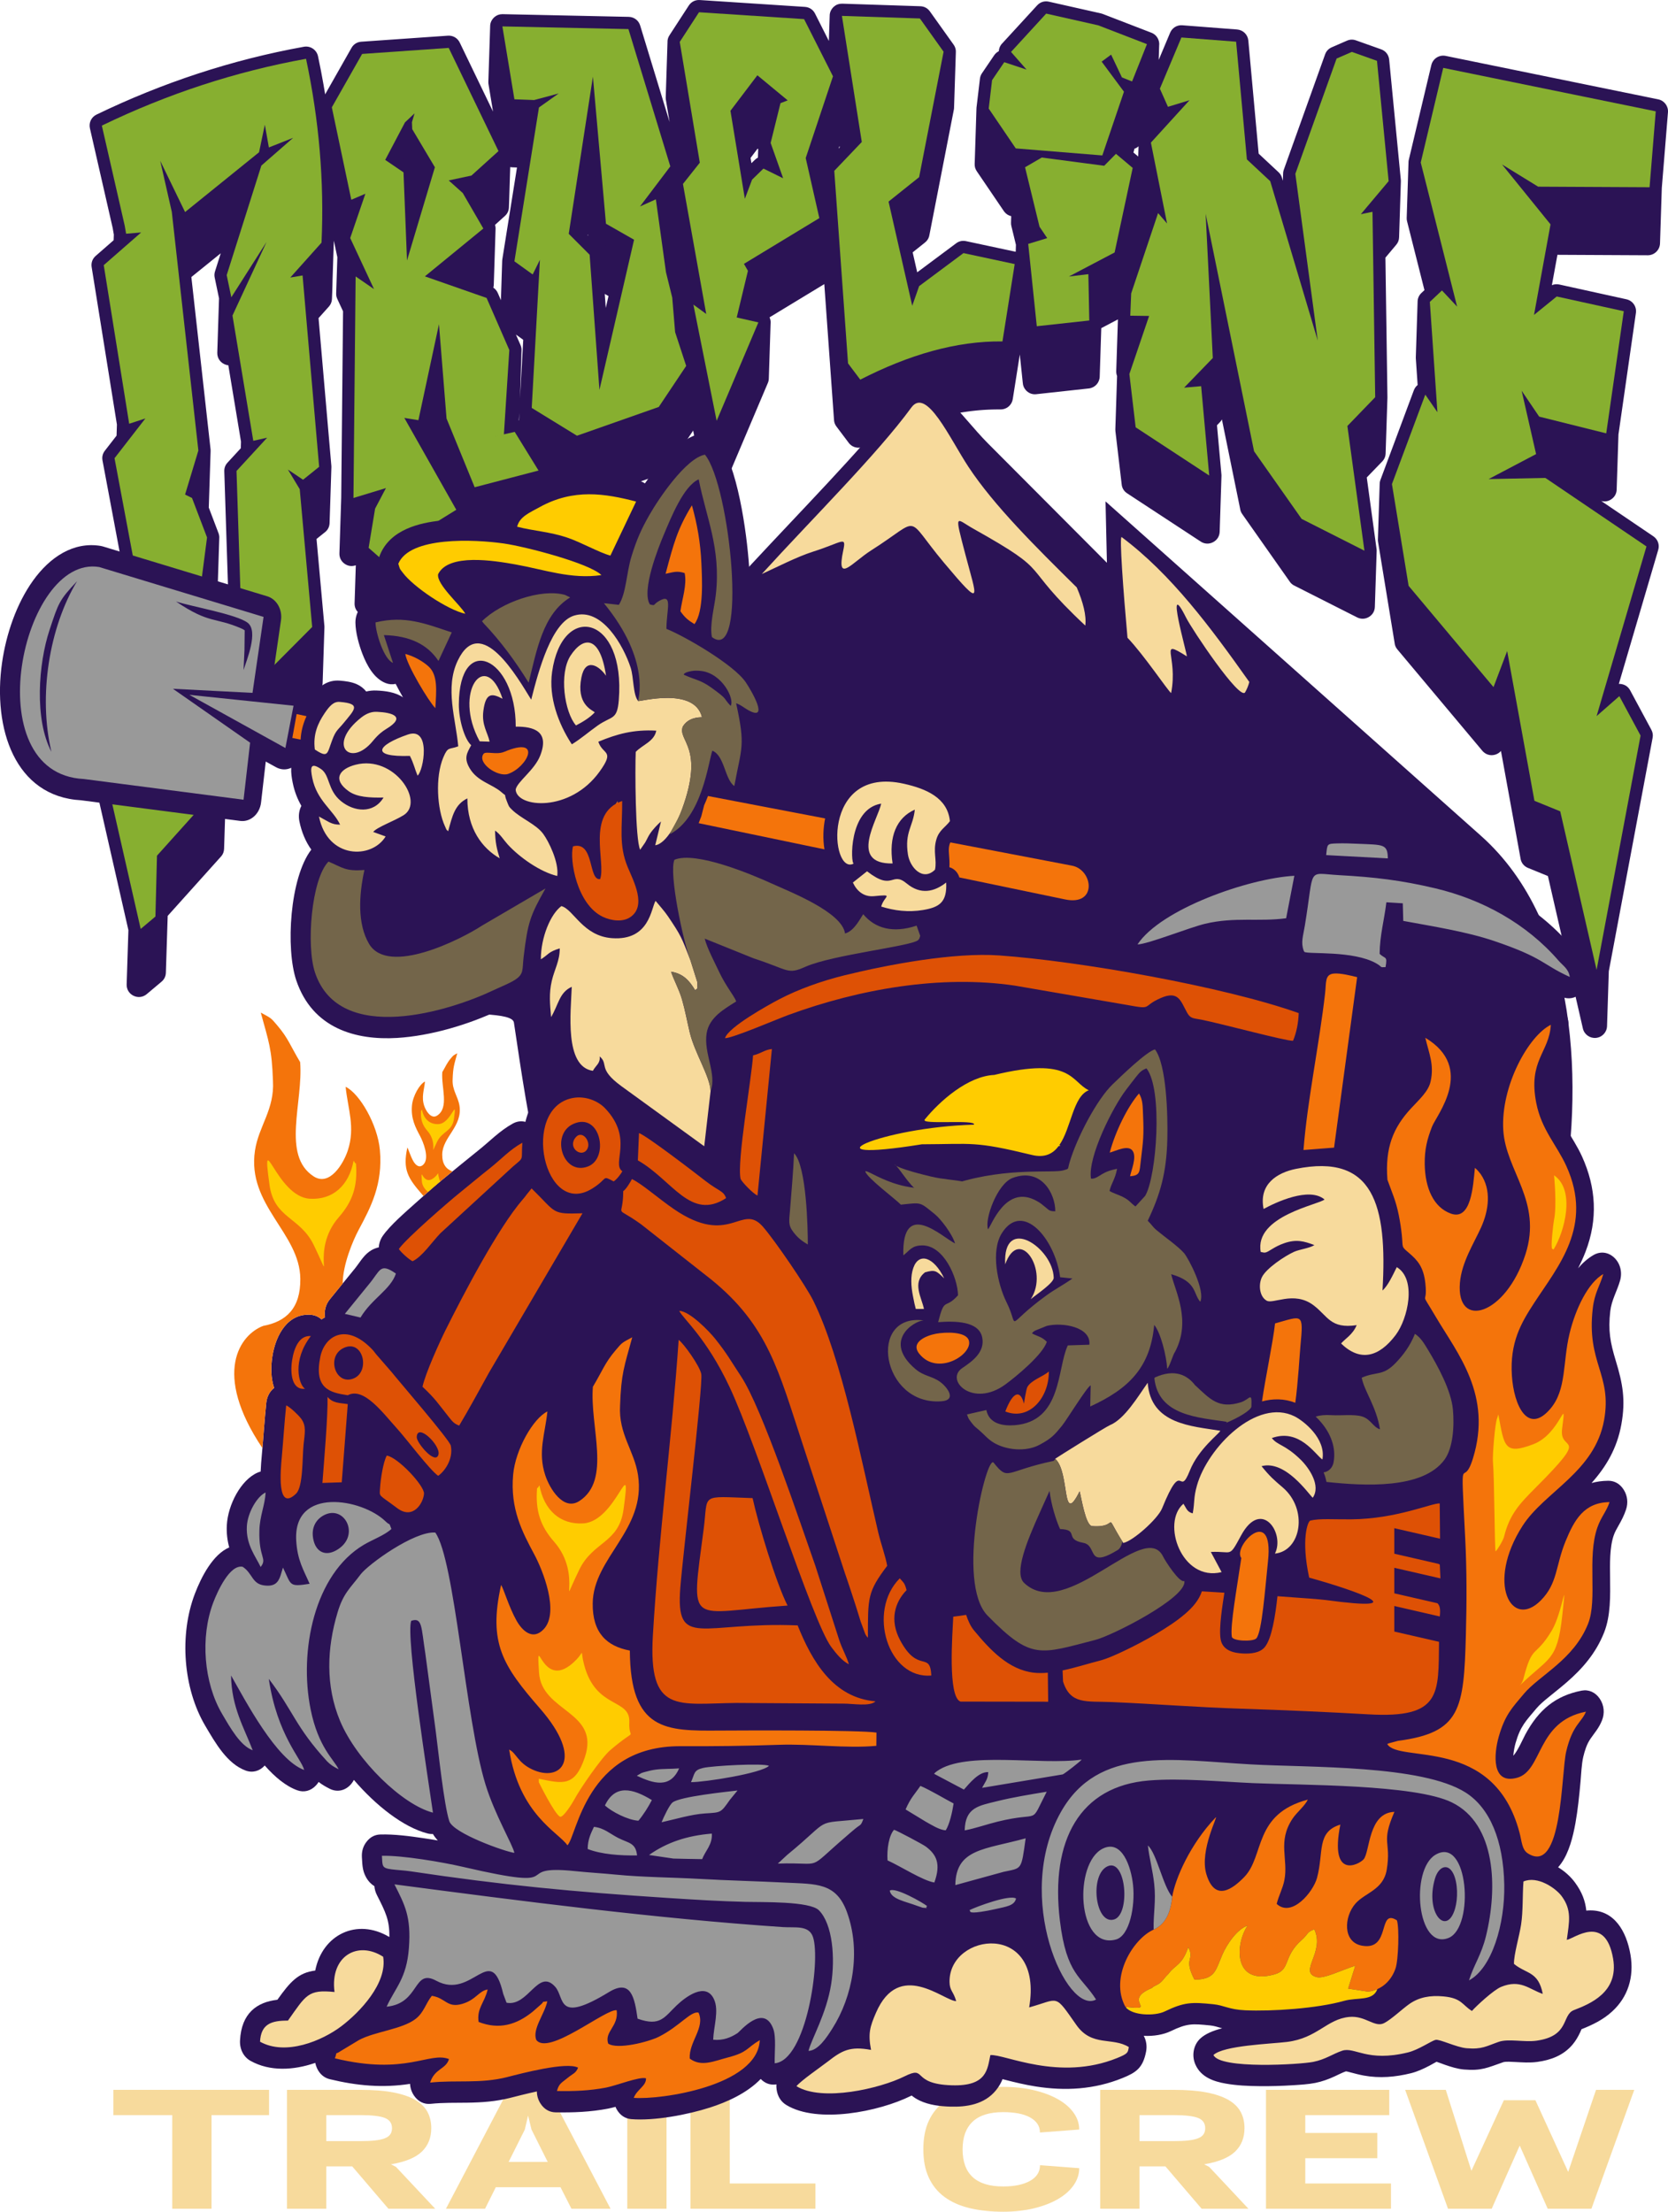
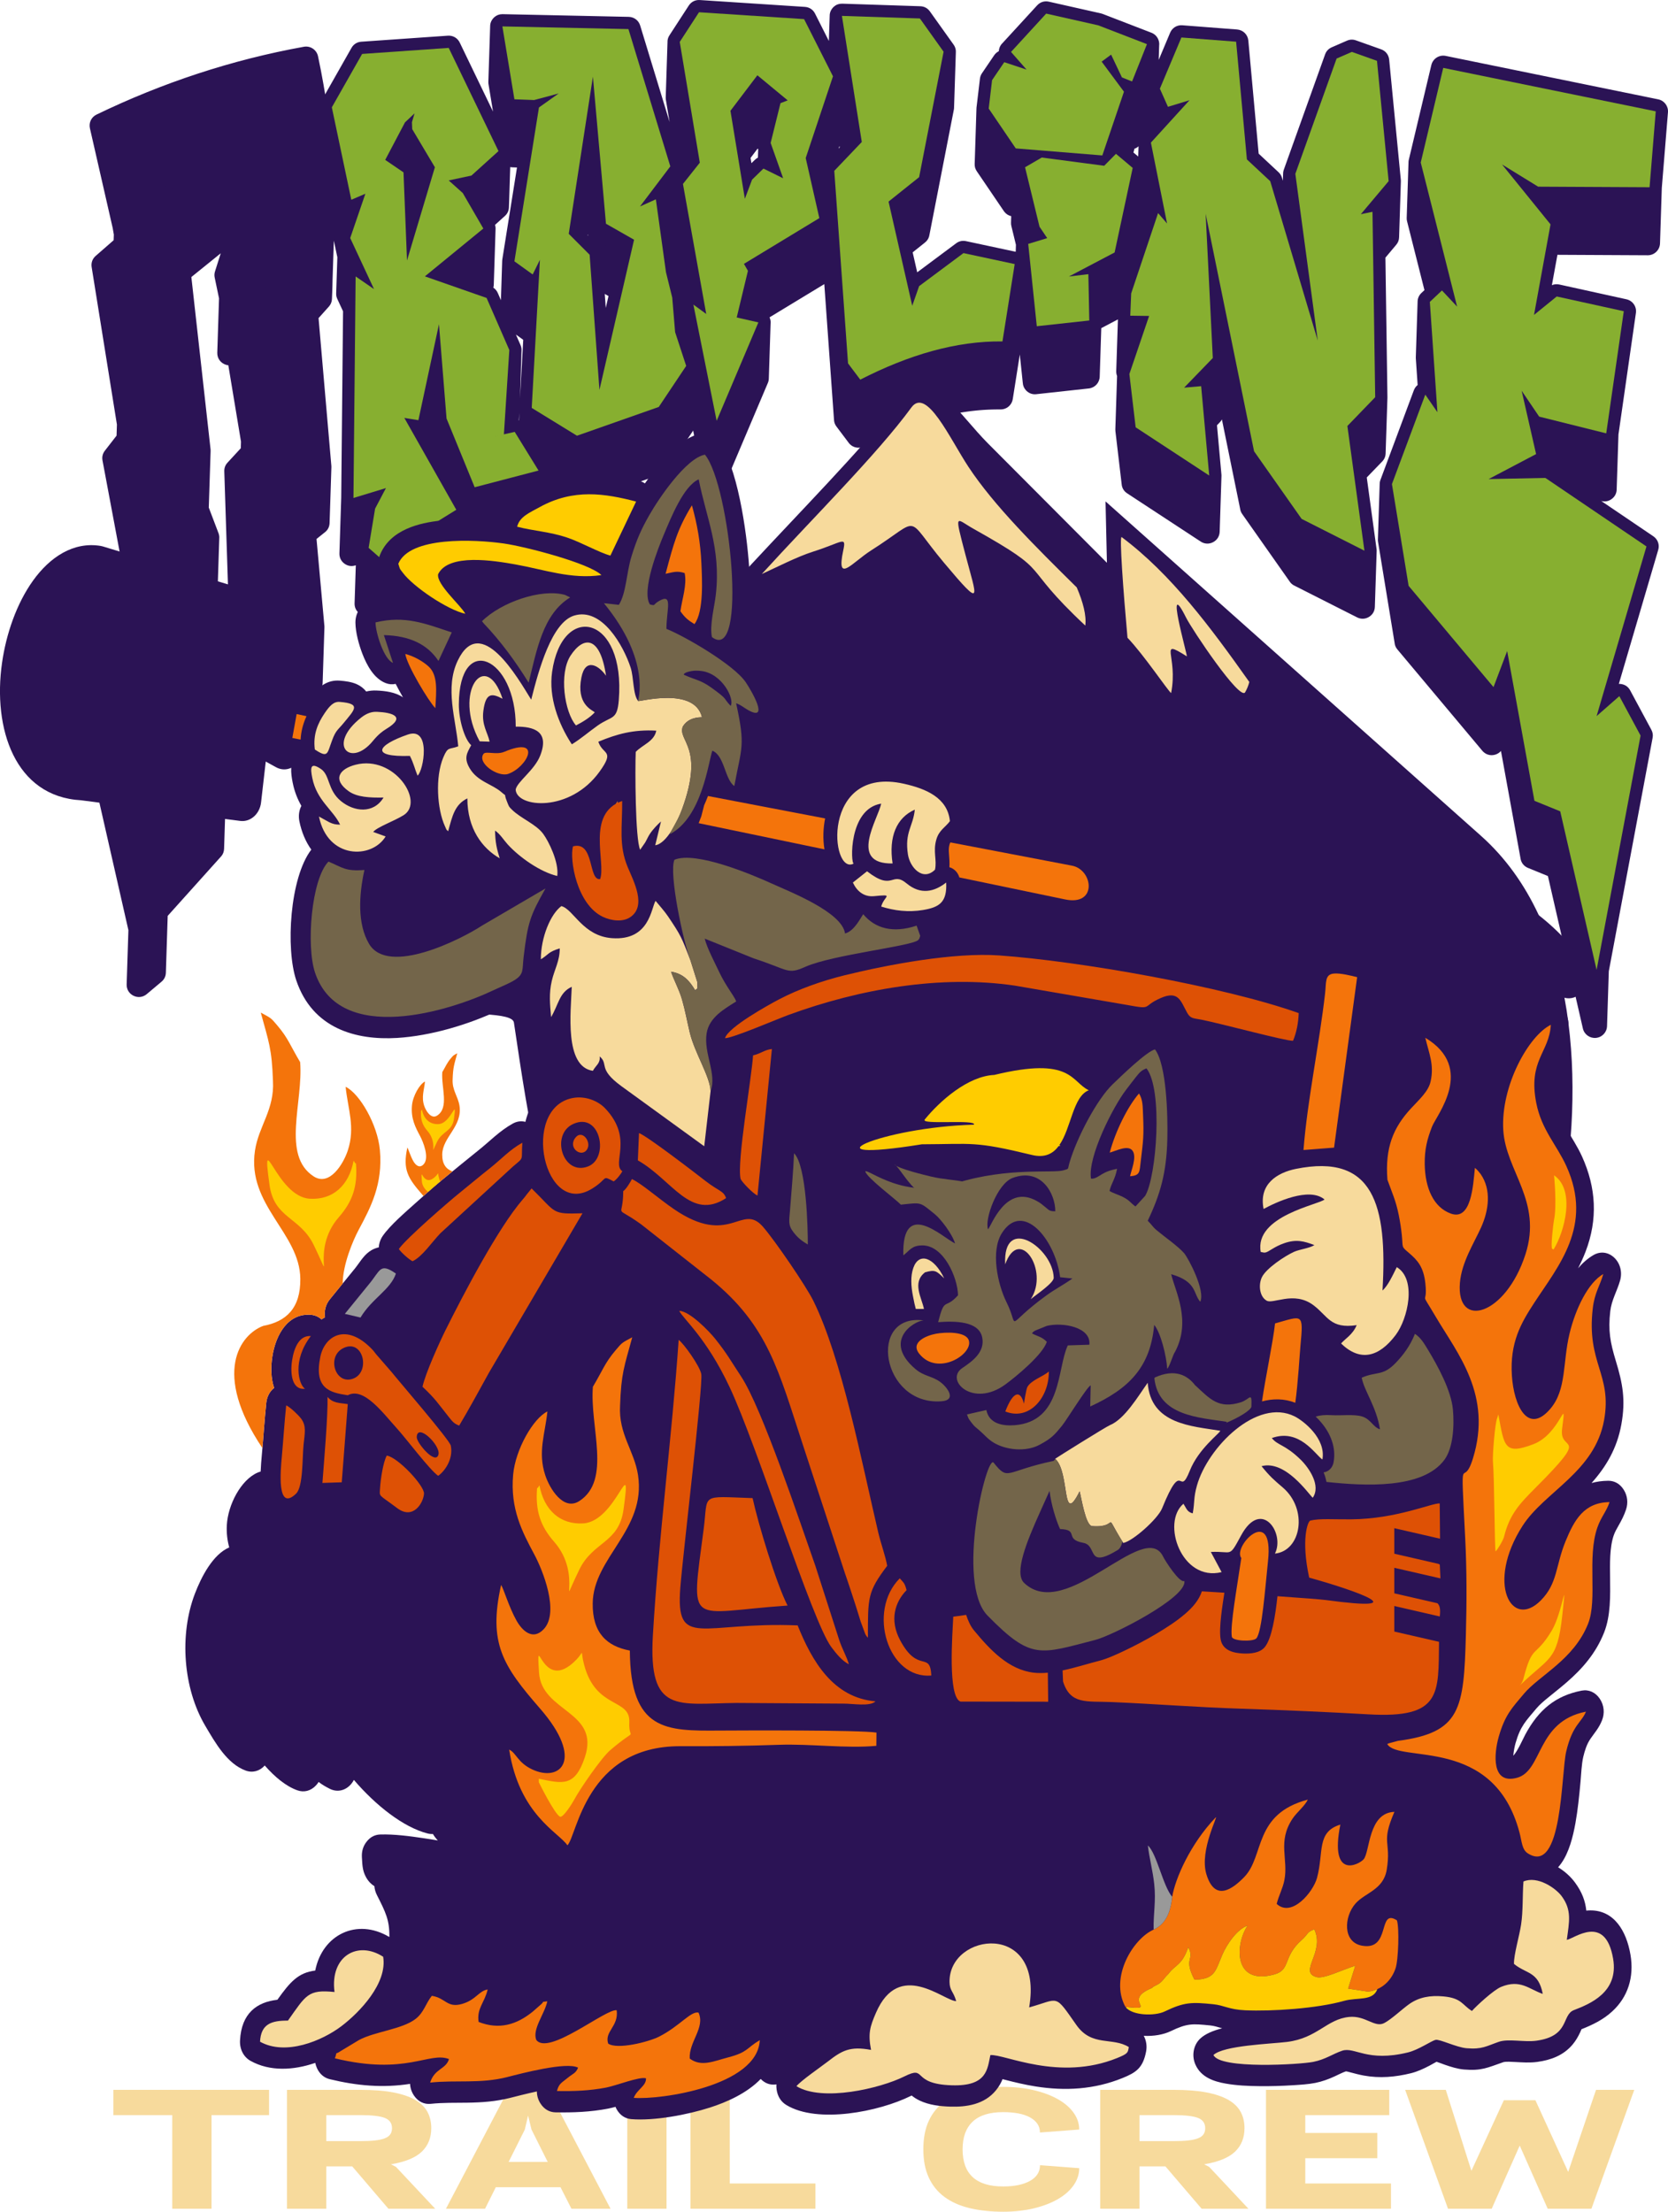
<svg xmlns="http://www.w3.org/2000/svg" xml:space="preserve" width="1518px" height="2012px" version="1.1" style="shape-rendering:geometricPrecision; text-rendering:geometricPrecision; image-rendering:optimizeQuality; fill-rule:evenodd; clip-rule:evenodd" viewBox="0 0 763.91 1012.51">
  <defs>
    <style type="text/css"> .fil10 {fill:#2B1355} .fil0 {fill:#2B1355} .fil6 {fill:#73654A} .fil9 {fill:#73654A} .fil1 {fill:#87AF30} .fil7 {fill:#999999} .fil4 {fill:#DE5105} .fil3 {fill:#F4740B} .fil5 {fill:#F7DA9C} .fil8 {fill:#FFCC00} .fil2 {fill:#F7DA9C;fill-rule:nonzero} </style>
  </defs>
  <g id="Слой_x0020_1">
    <g id="_1314364130544">
      <g>
        <path class="fil0" d="M652.37 132.82l-7.96 -31.51c-0.14,-0.53 -0.19,-1.01 -0.17,-1.56l0.82 -25.24c-0.01,-0.35 0.02,-0.71 0.08,-1.07 0.03,-0.18 0.07,-0.35 0.12,-0.52l10.26 -43.13c0.7,-2.95 3.61,-4.81 6.58,-4.2l97.33 19.89c2.79,0.57 4.69,3.11 4.46,5.95l-2.82 34.61 -0.82 25.4c-0.1,3.03 -2.6,5.44 -5.64,5.42l-41.34 -0.21 -2.54 13.91c1.06,-0.47 2.22,-0.57 3.42,-0.31l30.71 6.76c2.88,0.63 4.77,3.36 4.35,6.27l-7.99 55.61 -0.82 25.22c-0.05,1.75 -0.82,3.24 -2.22,4.29 -1.4,1.06 -3.04,1.39 -4.74,0.97l-0.12 -0.03 23.88 16.17c2.05,1.4 2.93,3.85 2.23,6.23l-18.03 61.33c0.4,-0.01 0.81,0.02 1.22,0.1 1.74,0.31 3.11,1.3 3.95,2.86l9.72 18.06c0.63,1.18 0.82,2.38 0.57,3.69l-20.06 106.86 -0.81 25.1c-0.09,2.83 -2.24,5.13 -5.06,5.4 -2.82,0.27 -5.38,-1.56 -6.01,-4.33l-16.01 -69.76 -8.89 -3.63c-0.45,-0.16 -0.88,-0.38 -1.27,-0.65 -1.32,-0.88 -2.18,-2.26 -2.39,-3.84l-8.95 -49.13c-0.29,0.32 -0.61,0.6 -0.96,0.86 -0.75,0.53 -1.62,0.88 -2.54,1 -1.45,0.2 -2.88,-0.16 -4.04,-1.03 -0.47,-0.33 -0.88,-0.74 -1.22,-1.2l-38.5 -45.91c-0.21,-0.23 -0.4,-0.47 -0.57,-0.74 -0.49,-0.73 -0.78,-1.53 -0.87,-2.4l-7.59 -46.33c-0.07,-0.37 -0.09,-0.7 -0.07,-1.08l0.81 -25.28c-0.01,-0.54 0.06,-1.06 0.21,-1.59 0.07,-0.22 0.14,-0.43 0.23,-0.64l15.2 -40.76c0.37,-0.99 0.97,-1.83 1.75,-2.44l-0.83 -12.14c-0.02,-0.2 -0.02,-0.37 -0.01,-0.57l0.82 -25.39c0,-1.45 0.52,-2.75 1.52,-3.81 0.11,-0.1 0.21,-0.21 0.32,-0.31l1.3 -1.22zm-121.71 -105.39l5.23 -12.44c0.96,-2.27 3.15,-3.61 5.6,-3.42l25.06 1.93c2.75,0.21 4.91,2.33 5.16,5.08l4.73 51.76 9.12 8.51c0.76,0.71 1.25,1.5 1.55,2.5l0.42 1.39 0.1 -3.12c-0.01,-0.52 0.06,-1.02 0.2,-1.54 0.06,-0.19 0.12,-0.38 0.19,-0.57l18.84 -52.6c0.54,-1.51 1.57,-2.6 3.04,-3.25l6.98 -3.04c1.36,-0.59 2.73,-0.64 4.12,-0.14l11.51 4.09c2.09,0.74 3.48,2.52 3.7,4.74l5.32 54.86c0.02,0.17 0.03,0.34 0.04,0.52 0.01,0.24 0.01,0.48 -0.01,0.72l-0.81 25.23c-0.04,1.31 -0.47,2.43 -1.32,3.43l-4.94 5.88 0.92 63.72c0,0.07 0,0.13 0,0.2 0,0.1 0,0.2 0,0.29l-0.83 25.4c-0.04,1.44 -0.56,2.67 -1.57,3.71l-7.06 7.31 4.44 32.47c0.04,0.23 0.07,0.48 0.09,0.73 0.01,0.27 0.01,0.55 -0.01,0.81l-0.82 25.22c-0.06,1.97 -1.04,3.64 -2.74,4.64 -1.7,1.01 -3.63,1.07 -5.39,0.18l-28.35 -14.34c-0.54,-0.22 -1.03,-0.52 -1.48,-0.9 -0.52,-0.42 -0.94,-0.92 -1.26,-1.47l-21.35 -30.35c-0.18,-0.23 -0.34,-0.47 -0.48,-0.73 -0.34,-0.6 -0.55,-1.22 -0.64,-1.88l-8.35 -40.94c-0.25,0.47 -0.57,0.91 -0.97,1.32l-1.29 1.34 2.01 22.27c0.03,0.19 0.04,0.39 0.05,0.59 0,0.2 0,0.39 -0.01,0.59l-0.82 25.29c-0.07,2.08 -1.17,3.83 -3.02,4.79 -1.85,0.96 -3.92,0.86 -5.66,-0.28l-33.53 -21.98c-0.25,-0.15 -0.49,-0.32 -0.71,-0.51 -1.17,-0.97 -1.85,-2.3 -1.97,-3.81l-2.85 -24.21c-0.04,-0.3 -0.05,-0.55 -0.04,-0.84l0.79 -24.45c-0.28,-0.7 -0.4,-1.45 -0.38,-2.26l0.77 -23.65 -7.62 4 -0.72 22.21c-0.09,2.81 -2.2,5.09 -4.99,5.4l-23.98 2.62c-0.05,0.01 -0.1,0.02 -0.15,0.02 -1.45,0.14 -2.77,-0.24 -3.9,-1.11 -0.29,-0.22 -0.57,-0.47 -0.81,-0.75 -0.85,-0.94 -1.32,-2.07 -1.4,-3.33l-1.36 -13 -3.22 20.37c-0.04,0.29 -0.11,0.57 -0.19,0.85 -0.73,2.36 -2.94,3.98 -5.44,3.94l-1.87 0 -1.88 0.03 -1.89 0.07 -1.9 0.1 -1.9 0.14 -1.9 0.18 -1.91 0.21 -1.91 0.25 -1.92 0.28 -1.92 0.32 -1.93 0.35 -1.93 0.39 -1.94 0.42 -1.94 0.45 -1.95 0.49 -1.95 0.52 -1.96 0.56 -1.96 0.58 -1.97 0.62 -1.97 0.66 -1.97 0.68 -1.98 0.72 -1.99 0.75 -1.98 0.78 -2 0.81 -2 0.84 -2 0.87 -2 0.9 -2.01 0.94 -2.02 0.96 -2.01 0.99 -1.82 0.92c-0.2,0.11 -0.4,0.21 -0.62,0.29 -1.05,0.45 -2.15,0.56 -3.22,0.34 -0.98,-0.18 -1.89,-0.63 -2.65,-1.32 -0.41,-0.36 -0.76,-0.76 -1.04,-1.21l-5.23 -6.95c-0.12,-0.15 -0.23,-0.3 -0.33,-0.46 -0.55,-0.85 -0.84,-1.76 -0.88,-2.77l-4.44 -62.08c-0.06,0.04 -0.12,0.08 -0.18,0.11l-24.89 15.1c0.09,0.21 0.17,0.43 0.24,0.65 0.24,0.74 0.32,1.5 0.23,2.26l-0.81 25.13c-0.02,0.72 -0.16,1.34 -0.44,2l-19.02 44.86c-0.26,0.67 -0.64,1.28 -1.11,1.8 -1.16,1.28 -2.85,1.96 -4.62,1.8 -0.89,-0.07 -1.73,-0.35 -2.46,-0.8 -1.38,-0.84 -2.34,-2.25 -2.6,-3.88l-4.4 -21.97 -11.67 17.45c-0.39,0.71 -0.93,1.32 -1.59,1.8 -0.57,0.41 -1.2,0.72 -1.87,0.89l-36.87 12.97c-0.85,0.34 -1.75,0.46 -2.63,0.37 -0.85,-0.09 -1.68,-0.38 -2.44,-0.88l-8.43 -5.18 -0.53 16.59c-0.08,2.52 -1.75,4.6 -4.19,5.24l-29.13 7.62c-0.1,0.03 -0.2,0.05 -0.3,0.07 -1.19,0.28 -2.36,0.17 -3.43,-0.29 -0.15,-0.07 -0.3,-0.14 -0.44,-0.22l-0.18 5.53c-0.07,1.94 -1.01,3.57 -2.66,4.59l-34.96 21.64c-0.18,0.12 -0.38,0.24 -0.58,0.34 -0.96,0.51 -1.99,0.73 -3.01,0.65 -1.01,-0.07 -1.99,-0.43 -2.85,-1.05 -0.25,-0.18 -0.48,-0.37 -0.69,-0.57l-4.7 -4.11c-1.31,-1.15 -1.97,-2.67 -1.91,-4.4l0.56 -17.39 -0.26 0.08c-1.79,0.55 -3.56,0.23 -5.05,-0.91 -1.48,-1.13 -2.25,-2.77 -2.19,-4.63l0.82 -25.47 0.84 -85.34 -2.62 -5.63c-0.39,-0.83 -0.56,-1.63 -0.53,-2.55l0.54 -16.56 -1.6 -7.58c-0.02,0.38 -0.03,0.76 -0.05,1.14l-0.55 16.95 -0.01 0.52c0,0.02 0,0.03 0,0.05l-0.06 2.64c0,0.01 0,0.03 -0.01,0.04l-0.08 2.64c0,0.02 0,0.03 -0.01,0.05l-0.11 2.64c0,0.03 0,0.05 0,0.08 -0.07,1.32 -0.54,2.44 -1.42,3.43l-4.71 5.25 5.84 67.39c0.02,0.17 0.03,0.35 0.04,0.53 0.01,0.21 0,0.42 -0.01,0.62l-0.82 25.27c-0.05,1.54 -0.64,2.86 -1.74,3.89 -0.15,0.14 -0.31,0.27 -0.48,0.4l-3.76 3.01 3.58 39.59c0.02,0.16 0.03,0.32 0.04,0.48 0.01,0.24 0.01,0.47 -0.01,0.7l-0.82 25.24c-0.04,1.32 -0.48,2.46 -1.31,3.44 -0.13,0.16 -0.28,0.31 -0.43,0.45l-42.79 43 0.2 2.64c0.01,0.13 0.02,0.26 0.02,0.39 0.01,0.22 0.01,0.44 -0.01,0.66l-0.81 25.26c0,0 0,0 0,0 -0.05,1.25 -0.44,2.32 -1.19,3.28 -0.11,0.13 -0.22,0.26 -0.34,0.38l-24.29 27.03 -0.01 0.46c0,0 0,0.01 0,0.01 0,0.03 -0.01,0.06 -0.01,0.09l-0.82 25.47c0,0 0,0 0,0 -0.05,1.65 -0.73,3.05 -1.99,4.11l-6.76 5.68c-1.73,1.46 -4.02,1.75 -6.06,0.76 -2.03,-0.99 -3.23,-2.96 -3.15,-5.23l0.8 -24.81 -17.61 -77.37c-0.55,-2.4 0.46,-4.77 2.55,-6.04l11 -6.68 -8.71 -54.49c-0.28,-1.76 0.22,-3.39 1.43,-4.7l9.35 -10.07 0.09 -2.58 -9.96 -53.08c-0.3,-1.63 0.06,-3.15 1.08,-4.47l5.36 -6.9 0.16 -5.08 -11.57 -72.08c-0.31,-1.97 0.35,-3.81 1.85,-5.12l8.22 -7.18 0.09 -2.57 -0.52 -3 -10.43 -45.65c-0.59,-2.58 0.64,-5.15 3.02,-6.3 30.18,-14.58 61.98,-25.09 94.96,-31.05 2.98,-0.54 5.85,1.39 6.48,4.35 0.94,4.39 1.78,8.78 2.55,13.18 0.01,0.06 0.02,0.12 0.03,0.17l0.11 0.69c0.07,0.38 0.13,0.75 0.2,1.13l0.13 0.81c0,0.01 0.01,0.02 0.01,0.04l0.23 1.42 12.07 -21.27c0.95,-1.68 2.55,-2.69 4.49,-2.83l39.65 -2.76c2.33,-0.16 4.42,1.05 5.44,3.16l15.24 31.59 -2.07 -12.54c-0.06,-0.38 -0.08,-0.71 -0.07,-1.1l0.82 -25.28c-0.03,-1.12 0.27,-2.17 0.89,-3.11 0.3,-0.46 0.65,-0.87 1.07,-1.22 1,-0.88 2.23,-1.35 3.62,-1.35 0.08,0 0.16,0 0.24,0l57.64 1.23c2.47,0.06 4.53,1.62 5.25,3.97l13.47 44.16 -1.7 -10.2c-0.06,-0.38 -0.08,-0.71 -0.07,-1.1l0.82 -25.27c-0.03,-0.89 0.16,-1.73 0.56,-2.53 0.14,-0.28 0.3,-0.56 0.48,-0.81l8.69 -13.37c1.13,-1.75 2.98,-2.68 5.06,-2.55l48.14 3.14c2.03,0.13 3.72,1.24 4.64,3.07l6.33 12.53 0.37 -11.4c-0.03,-1.14 0.29,-2.21 0.93,-3.16 0.29,-0.45 0.64,-0.84 1.05,-1.19 1.01,-0.88 2.25,-1.33 3.64,-1.32 0.09,0 0.18,0 0.27,0l35.62 1.17c1.8,0.06 3.33,0.88 4.38,2.35l10.73 15.04c0.18,0.23 0.34,0.48 0.48,0.73 0.54,0.96 0.76,2 0.68,3.1l-0.82 25.32c-0.01,0.31 -0.04,0.58 -0.11,0.89l-11.16 57.22c-0.17,1.18 -0.69,2.22 -1.53,3.06 -0.21,0.22 -0.44,0.41 -0.68,0.59l-5.47 4.37 2.08 9.14 17.84 -13.29c1.34,-1 2.89,-1.33 4.52,-0.98l22.75 4.86 0.1 -3.19 -2.1 -8.63c-0.12,-0.52 -0.17,-0.97 -0.15,-1.51l0.09 -2.97c-1.2,-0.27 -2.3,-0.94 -3.11,-1.96 -0.12,-0.15 -0.23,-0.31 -0.34,-0.47l-12.32 -18.14c-0.69,-1.02 -1.01,-2.1 -0.96,-3.33l0.81 -25.3c0,-0.17 0.01,-0.34 0.03,-0.52 0.01,-0.11 0.02,-0.23 0.04,-0.35l1.53 -12.86c0.11,-0.93 0.4,-1.71 0.92,-2.48l5.58 -8.22c0.56,-0.83 1.3,-1.46 2.13,-1.88 0.02,-0.32 0.07,-0.63 0.14,-0.94 0.25,-1.1 0.81,-2.08 1.62,-2.83l15.82 -17.23c1.4,-1.52 3.35,-2.13 5.36,-1.68l23.85 5.37c0.28,0.06 0.52,0.14 0.79,0.24l22.17 8.55c0.32,0.12 0.63,0.26 0.92,0.43 0.66,0.37 1.21,0.85 1.66,1.45 0.43,0.57 0.76,1.23 0.95,1.93 0.19,0.68 0.25,1.37 0.17,2.05l-0.21 6.65zm-11.59 42.37l2.21 1.86 0.15 -4.69c-0.55,0.51 -1.19,0.89 -1.89,1.14 -0.01,0.01 -0.03,0.01 -0.04,0.02 -0.04,0.4 -0.13,0.78 -0.27,1.18l-0.16 0.49zm-134.52 -2.3l-0.1 -0.65 -0.39 1.16 0.49 -0.51zm-37.44 4.66l0.13 -3.9 -0.27 -0.22 -3.22 4.25 0.39 2.41 1.59 -1.54c0.42,-0.42 0.88,-0.75 1.38,-1zm-110.34 4.52l-2.13 -0.08c-0.33,-0.01 -0.65,-0.04 -0.97,-0.11l-0.59 18.4c-0.05,1.58 -0.67,2.92 -1.85,3.98l-4.51 4.07c0.08,0.24 0.13,0.49 0.17,0.74 0.09,0.49 0.11,0.98 0.06,1.47l-0.81 25.19c-0.02,0.47 -0.08,0.93 -0.2,1.36 0.9,0.58 1.59,1.41 2.05,2.45l1.42 3.26 0.57 -17.72c0,-0.19 0.01,-0.39 0.03,-0.59 0.02,-0.2 0.04,-0.41 0.08,-0.61l6.68 -41.81zm2.86 78.89c-0.02,-0.02 -0.03,-0.03 -0.05,-0.04l-3.3 -2.37 2.12 4.84c0.35,0.82 0.5,1.6 0.46,2.49l-0.71 21.81 1.48 -26.73zm39.05 -20.03l-1.71 -0.98 0.46 6.41 1.25 -5.43zm-9.55 -27.76l0.16 0.16 -0.07 -0.75 -0.09 0.59zm-31.4 84.68l0.11 -3.39 -0.22 3.35c0.04,0.01 0.07,0.03 0.11,0.04zm-136.63 -76.51l-13.33 10.77c-0.04,0.04 -0.08,0.08 -0.13,0.12l8.77 78.66c0.02,0.12 0.03,0.24 0.04,0.36 0.02,0.28 0.02,0.55 0,0.82l-0.82 25.29c0,0.13 -0.01,0.26 -0.02,0.38l4.4 11.57c0.07,0.16 0.12,0.32 0.18,0.48 0.2,0.66 0.28,1.29 0.23,1.97l-0.82 25.39c-0.01,0.19 -0.02,0.35 -0.04,0.54l-2.81 21.62 7.96 -9.28 0.12 -3.7 -2.11 -65.15c-0.05,-1.53 0.44,-2.86 1.47,-3.98l6.09 -6.61 0.09 -3.03 -5.8 -34.95c-0.37,-0.04 -0.75,-0.12 -1.11,-0.23 -2.45,-0.76 -4.04,-2.98 -3.95,-5.54l0.8 -24.86 -1.98 -9.5c-0.21,-0.99 -0.16,-1.88 0.14,-2.84l2.63 -8.3z" />
        <g>
          <g>
            <polygon class="fil0" points="755.47,85.72 754.64,111.26 703.62,110.99 704.44,85.46 " />
            <polygon class="fil0" points="704.44,85.46 703.62,110.99 687.08,100.82 687.9,75.29 " />
            <polygon class="fil0" points="735.62,198.39 734.8,223.93 704.09,216.27 704.91,190.73 " />
            <polygon class="fil0" points="704.91,190.73 704.09,216.27 696.06,204.41 696.88,178.87 " />
            <polygon class="fil0" points="703.5,207.88 702.67,233.42 680.94,244.86 681.76,219.32 " />
            <polygon class="fil0" points="731.21,444.03 730.39,469.56 713.72,396.95 714.55,371.42 " />
            <polygon class="fil0" points="714.55,371.42 713.72,396.95 701.92,392.14 702.74,366.61 " />
            <polygon class="fil0" points="702.74,366.61 701.92,392.14 689.42,323.58 690.25,298.05 " />
            <polygon class="fil0" points="690.25,298.05 689.42,323.58 683.17,340.09 684,314.56 " />
            <polygon class="fil0" points="684,314.56 683.17,340.09 644.29,293.73 645.12,268.2 " />
            <polygon class="fil0" points="645.12,268.2 644.29,293.73 636.65,247.15 637.48,221.61 " />
            <polygon class="fil0" points="658.31,188.71 657.48,214.24 654.01,163.73 654.84,138.2 " />
            <polygon class="fil0" points="667.33,140.37 666.51,165.9 649.84,99.94 650.67,74.4 " />
            <polygon class="fil0" points="635.97,82.93 635.14,108.46 622.41,123.6 623.23,98.07 " />
-             <polygon class="fil0" points="629.81,181.84 628.98,207.38 616.24,220.55 617.07,195.02 " />
            <polygon class="fil0" points="624.88,252.1 624.05,277.63 595.29,263.08 596.12,237.55 " />
            <polygon class="fil0" points="596.12,237.55 595.29,263.08 573.52,232.13 574.34,206.6 " />
            <polygon class="fil0" points="574.34,206.6 573.52,232.13 551.33,123.39 552.16,97.86 " />
            <polygon class="fil0" points="555.44,163.9 554.62,189.44 541.47,203 542.3,177.47 " />
            <polygon class="fil0" points="553.8,217.7 552.97,243.24 519.28,221.16 520.11,195.62 " />
            <polygon class="fil0" points="520.11,195.62 519.28,221.16 516.41,196.76 517.23,171.23 " />
            <polygon class="fil0" points="517.64,144.52 516.82,170.05 517.23,159.84 518.06,134.31 " />
            <polygon class="fil0" points="526.27,144.64 525.45,170.17 516.82,170.05 517.64,144.52 " />
            <polygon class="fil0" points="534.49,102.32 533.66,127.86 526.27,90.82 527.09,65.29 " />
            <polygon class="fil0" points="544.76,45.89 543.93,71.43 534.07,74.43 534.9,48.9 " />
            <polygon class="fil0" points="534.9,48.9 534.07,74.43 530.38,66.13 531.2,40.6 " />
            <polygon class="fil0" points="603.51,155.94 602.68,181.47 592.41,105.11 593.24,79.58 " />
            <polygon class="fil0" points="465.2,67.94 464.37,93.47 504.01,96.69 504.84,71.16 " />
            <polygon class="fil0" points="518.75,76.87 517.93,102.4 509.64,141.11 510.47,115.58 " />
            <polygon class="fil0" points="510.47,115.58 509.64,141.11 488.72,152.11 489.54,126.58 " />
            <polygon class="fil0" points="498.87,146.72 498.04,172.25 474.01,174.89 474.83,149.35 " />
            <polygon class="fil0" points="474.83,149.35 474.01,174.89 470.07,137.19 470.9,111.66 " />
            <polygon class="fil0" points="479.6,109.01 478.77,134.54 475.25,129.34 476.08,103.8 " />
            <polygon class="fil0" points="518.47,37.29 517.64,62.82 524.46,45.74 525.28,20.21 " />
            <polygon class="fil0" points="463.03,23.78 462.2,49.31 469.32,57.41 470.15,31.87 " />
            <polygon class="fil0" points="452.81,49.7 451.98,75.23 464.37,93.47 465.2,67.94 " />
            <polygon class="fil0" points="476.08,103.8 475.25,129.34 468.62,102.1 469.45,76.57 " />
            <polygon class="fil0" points="508.87,25.01 508.04,50.55 513,60.98 513.82,35.45 " />
            <polygon class="fil0" points="504.53,28.21 503.7,53.74 508.04,50.55 508.87,25.01 " />
            <polygon class="fil0" points="513.82,35.45 513,60.98 517.64,62.82 518.47,37.29 " />
            <polygon class="fil0" points="504.84,71.16 504.01,96.69 513.93,67.51 514.75,41.98 " />
            <polygon class="fil0" points="394.68,65 393.86,90.53 384.75,32.82 385.58,7.28 " />
            <polygon class="fil0" points="432.15,23.67 431.32,49.21 420.12,106.64 420.94,81.1 " />
            <polygon class="fil0" points="420.94,81.1 420.12,106.64 406.11,117.82 406.94,92.29 " />
            <polygon class="fil0" points="464.71,120.89 463.88,146.42 458.28,181.83 459.11,156.3 " />
-             <polygon class="fil0" points="459.11,156.3 458.28,181.83 456.29,181.83 454.3,181.86 452.3,181.94 450.3,182.05 448.3,182.2 446.29,182.38 444.28,182.6 442.27,182.87 440.25,183.16 438.24,183.49 436.21,183.86 434.19,184.27 432.16,184.71 430.14,185.18 428.1,185.69 426.07,186.23 424.03,186.81 421.99,187.42 419.95,188.07 417.9,188.74 415.85,189.45 413.8,190.2 411.75,190.97 409.69,191.78 407.64,192.61 405.57,193.48 403.51,194.38 401.45,195.31 399.38,196.27 397.31,197.26 395.23,198.28 393.16,199.33 393.98,173.8 396.06,172.75 398.13,171.73 400.2,170.74 402.27,169.78 404.34,168.85 406.4,167.95 408.46,167.08 410.52,166.24 412.58,165.44 414.63,164.66 416.68,163.92 418.73,163.21 420.77,162.53 422.82,161.89 424.86,161.28 426.9,160.7 428.93,160.16 430.96,159.65 432.99,159.17 435.02,158.73 437.04,158.33 439.06,157.96 441.08,157.63 443.09,157.33 445.11,157.07 447.12,156.85 449.12,156.66 451.13,156.51 453.12,156.4 455.12,156.33 457.12,156.29 " />
            <polygon class="fil0" points="393.98,173.8 393.16,199.33 387.56,191.89 388.38,166.35 " />
            <polygon class="fil0" points="388.38,166.35 387.56,191.89 381.25,103.75 382.08,78.21 " />
            <polygon class="fil0" points="311.31,19.19 310.48,44.72 319.67,100.02 320.5,74.48 " />
            <polygon class="fil0" points="312.78,84.21 311.95,109.74 322.61,169.27 323.44,143.74 " />
            <polygon class="fil0" points="317.56,139.44 316.73,164.98 327.39,218.18 328.21,192.65 " />
            <polygon class="fil0" points="328.21,192.65 327.39,218.18 346.49,173.12 347.32,147.59 " />
            <polygon class="fil0" points="340.71,120.79 339.88,146.33 374.42,125.38 375.24,99.85 " />
            <polygon class="fil0" points="337.4,145.34 336.57,170.88 341.72,149.52 342.54,123.98 " />
            <polygon class="fil0" points="369,72.35 368.17,97.89 380.67,60.47 381.49,34.93 " />
            <polygon class="fil0" points="360.75,45.95 359.93,71.48 346.03,59.99 346.86,34.46 " />
            <polygon class="fil0" points="346.86,34.46 346.03,59.99 333.71,76.26 334.53,50.72 " />
            <polygon class="fil0" points="358.67,81.62 357.84,107.15 352.11,90.96 352.94,65.43 " />
            <polygon class="fil0" points="244.63,45.8 243.8,71.33 234.77,70.99 235.59,45.46 " />
            <polygon class="fil0" points="235.59,45.46 234.77,70.99 229.26,37.62 230.08,12.09 " />
            <polygon class="fil0" points="306.99,76.17 306.16,101.7 292.28,120.05 293.1,94.52 " />
            <polygon class="fil0" points="314.26,167.51 313.43,193.04 300.87,211.83 301.7,186.3 " />
            <polygon class="fil0" points="270.04,116.62 269.21,142.16 273.7,204.02 274.53,178.49 " />
            <polygon class="fil0" points="264.24,199.47 263.41,225 242.7,212.28 243.52,186.74 " />
            <polygon class="fil0" points="247.27,118.95 246.44,144.48 243.14,151.18 243.96,125.65 " />
            <polygon class="fil0" points="243.96,125.65 243.14,151.18 234.77,145.16 235.59,119.63 " />
            <polygon class="fil0" points="255.86,42.79 255.04,68.33 243.8,71.33 244.63,45.8 " />
            <polygon class="fil0" points="277.52,102.42 276.7,127.95 270.71,60.63 271.54,35.09 " />
            <polygon class="fil0" points="271.54,35.09 270.71,60.63 259.64,132.58 260.47,107.04 " />
            <polygon class="fil0" points="301.7,186.3 300.87,211.83 263.41,225 264.24,199.47 " />
            <polygon class="fil0" points="290.39,109.75 289.56,135.29 276.7,127.95 277.52,102.42 " />
            <polygon class="fil0" points="151.97,49.14 151.14,74.67 160.06,116.98 160.89,91.45 " />
            <polygon class="fil0" points="160.89,91.45 160.06,116.98 166.51,114.23 167.33,88.7 " />
            <polygon class="fil0" points="160.39,108.98 159.57,134.51 170.47,157.89 171.3,132.36 " />
            <polygon class="fil0" points="161.88,227.97 161.05,253.5 175.92,248.97 176.75,223.44 " />
            <polygon class="fil0" points="168.82,250.81 167.99,276.35 172.95,280.68 173.78,255.15 " />
            <polygon class="fil0" points="173.78,255.15 172.95,280.68 208.14,258.9 208.97,233.37 " />
            <polygon class="fil0" points="185.18,191.32 184.35,216.86 190.79,217.9 191.62,192.36 " />
            <polygon class="fil0" points="191.62,192.36 190.79,217.9 200.21,173.95 201.04,148.42 " />
            <polygon class="fil0" points="204.51,191.6 203.68,217.13 216.57,248.59 217.39,223.06 " />
            <polygon class="fil0" points="225.82,199.95 224.99,225.49 229.95,224.37 230.78,198.84 " />
            <polygon class="fil0" points="230.78,198.84 229.95,224.37 232.43,185.78 233.26,160.24 " />
            <polygon class="fil0" points="217.39,223.06 216.57,248.59 245.81,240.95 246.64,215.41 " />
            <polygon class="fil0" points="194.59,126.52 193.77,152.06 220.53,130.16 221.36,104.62 " />
            <polygon class="fil0" points="205.5,82.6 204.67,108.13 215.08,105.91 215.91,80.37 " />
            <polygon class="fil0" points="215.91,80.37 215.08,105.91 227.47,94.71 228.3,69.17 " />
            <polygon class="fil0" points="189.86,51.89 189.03,77.43 184.64,81.56 185.47,56.03 " />
            <polygon class="fil0" points="185.47,56.03 184.64,81.56 175.6,98.73 176.42,73.2 " />
            <polygon class="fil0" points="184.8,78.91 183.98,104.44 185.57,144.78 186.4,119.25 " />
            <polygon class="fil0" points="199.17,76.57 198.34,102.1 187.97,84.66 188.79,59.13 " />
            <polygon class="fil0" points="147.25,111.09 146.42,136.62 146.53,133.99 146.62,131.35 146.69,128.71 146.73,126.07 146.75,123.44 146.76,120.8 146.74,118.16 146.69,115.53 146.63,112.89 146.55,110.26 146.44,107.63 146.31,104.99 146.16,102.36 145.99,99.73 145.8,97.1 145.59,94.47 145.36,91.84 145.1,89.21 144.83,86.58 144.53,83.95 144.21,81.32 143.87,78.7 143.51,76.07 143.13,73.44 142.73,70.82 142.31,68.19 141.86,65.57 142.69,40.04 143.13,42.66 143.55,45.29 143.96,47.91 144.34,50.54 144.7,53.16 145.04,55.79 145.36,58.42 145.65,61.05 145.93,63.68 146.18,66.31 146.42,68.94 146.63,71.57 146.82,74.2 146.99,76.83 147.14,79.46 147.27,82.09 147.37,84.73 147.46,87.36 147.52,90 147.56,92.63 147.58,95.27 147.58,97.9 147.56,100.54 147.51,103.18 147.45,105.81 147.36,108.45 " />
            <polygon class="fil0" points="57.75,107 56.93,132.53 63.81,131.95 64.64,106.42 " />
            <polygon class="fil0" points="59.16,193.99 58.34,219.52 65.76,217.09 66.58,191.56 " />
            <polygon class="fil0" points="62.52,263.44 61.69,288.98 70.7,284.38 71.53,258.84 " />
            <polygon class="fil0" points="64.43,425.27 63.6,450.8 70.35,445.12 71.18,419.59 " />
            <polygon class="fil0" points="71.18,419.59 70.35,445.12 71.06,417.26 71.89,391.73 " />
            <polygon class="fil0" points="71.89,391.73 71.06,417.26 97.01,388.4 97.84,362.87 " />
            <polygon class="fil0" points="97.84,362.87 97.01,388.4 93.81,345.19 94.64,319.66 " />
            <polygon class="fil0" points="94.64,319.66 93.81,345.19 98.79,356.14 99.61,330.6 " />
            <polygon class="fil0" points="99.61,330.6 98.79,356.14 142.15,312.56 142.97,287.03 " />
            <polygon class="fil0" points="131.85,214.96 131.03,240.5 137.97,245.16 138.79,219.62 " />
            <polygon class="fil0" points="138.79,219.62 137.97,245.16 145.34,239.25 146.16,213.71 " />
            <polygon class="fil0" points="142.97,287.03 142.15,312.56 136.45,249.49 137.27,223.95 " />
            <polygon class="fil0" points="132.94,127.06 132.11,152.6 146.42,136.62 147.25,111.09 " />
            <polygon class="fil0" points="146.16,213.71 145.34,239.25 137.75,151.64 138.57,126.11 " />
            <polygon class="fil0" points="84.76,97.08 83.94,122.61 72.56,99.16 73.38,73.63 " />
            <polygon class="fil0" points="73.38,73.63 72.56,99.16 77.85,122.52 78.68,96.99 " />
            <polygon class="fil0" points="78.68,96.99 77.85,122.52 90.03,231.78 90.85,206.25 " />
            <polygon class="fil0" points="90.85,206.25 90.03,231.78 83.94,251.95 84.76,226.41 " />
            <polygon class="fil0" points="94.82,246.04 94,271.58 85,340.8 85.82,315.27 " />
            <polygon class="fil0" points="114.14,282.26 113.32,307.79 109.61,306.47 110.44,280.94 " />
            <polygon class="fil0" points="122.35,200.37 121.52,225.9 115.17,227.33 116,201.8 " />
            <polygon class="fil0" points="122.08,110.76 121.26,136.3 105.11,161.63 105.94,136.1 " />
            <polygon class="fil0" points="134.26,63.1 133.43,88.63 122.32,93.03 123.14,67.5 " />
            <polygon class="fil0" points="121.29,57.09 120.46,82.63 117.82,95.24 118.64,69.71 " />
            <polygon class="fil0" points="118.64,69.71 117.82,95.24 83.94,122.61 84.76,97.08 " />
          </g>
          <g>
-             <path class="fil1" d="M147.25 111.09c1.29,-28.15 -1.14,-56.21 -7.09,-84.17 -32.14,5.8 -63.31,15.98 -93.52,30.58l10.47 45.8 0.64 3.7 6.89 -0.58 -17.13 14.96 11.65 72.61 7.42 -2.43 -14.13 18.21 10.07 53.67 9.01 -4.6 -19.96 21.51 9.3 58.21 -14.21 8.63 17.77 78.08 6.75 -5.68 0.71 -27.86 25.95 -28.86 -3.2 -43.21 4.97 10.94 43.36 -43.57 -5.7 -63.08 -5.42 -8.99 6.94 4.66 7.37 -5.91 -7.59 -87.6 -5.63 0.95 14.31 -15.97zm-62.49 -14.01l-11.38 -23.45 5.3 23.36 12.17 109.26 -6.09 20.16 3.18 1.57 6.88 18.06 -9 69.23 28.32 -33.01 -3.7 -1.32 -2.12 -65.33 14.03 -15.24 -6.35 1.43 -9.53 -57.34 15.61 -33.7 -16.14 25.34 -2.12 -10.15 15.88 -50.15 14.56 -12.7 -11.12 4.4 -1.85 -10.41 -2.65 12.62 -33.88 27.37z" />
            <path class="fil1" d="M205.5 21.93l-39.65 2.76 -13.88 24.45 8.92 42.31 6.44 -2.75 -6.94 20.28 10.91 23.38 -8.43 -5.81 -0.99 101.42 14.87 -4.53 -4.96 9.41 -2.97 17.96 4.96 4.34 35.19 -21.78 -23.79 -42.05 6.44 1.04 9.42 -43.94 3.47 43.18 12.88 31.46 29.25 -7.65 -10.91 -17.69 -9.91 2.23 4.96 -1.11 2.48 -38.6 -10.41 -23.84 -28.26 -9.88 26.77 -21.9 -9.42 -16.25 -6.44 -5.77 10.41 -2.23 12.39 -11.2 -22.8 -47.24zm-16.84 34.01l1.2 -4.05 -4.39 4.14 -9.05 17.17 8.38 5.71 1.6 40.34 12.77 -42.68 -10.38 -17.44 -0.13 -3.19z" />
            <path class="fil1" d="M244.63 45.8l-9.04 -0.34 -5.51 -33.37 57.73 1.23 19.18 62.85 -13.89 18.35 7.27 -3.27 4.63 33.36 2.87 11.62 1.32 15.83 5.07 15.45 -12.56 18.79 -37.46 13.17 -20.72 -12.73 3.75 -67.79 -3.31 6.7 -8.37 -6.02 11.24 -70.43 9.03 -6.41 -11.23 3.01zm32.89 56.62l-5.98 -67.33 -11.07 71.95 9.57 9.58 4.49 61.87 15.86 -68.74 -12.87 -7.33z" />
            <path class="fil1" d="M368.26 8.75l-48.13 -3.14 -8.82 13.58 9.19 55.29 -7.72 9.73 10.66 59.53 -5.88 -4.3 10.65 53.21 19.11 -45.06 -9.92 -2.25 5.14 -21.36 -1.83 -3.19 34.53 -20.94 -6.24 -27.5 12.49 -37.42 -13.23 -26.18zm-10.81 38.48l3.3 -1.28 -13.89 -11.49 -12.33 16.26 6.6 40.28 3.3 -8.75 5.21 -5.08 9.03 4.45 -5.73 -16.19 4.51 -18.2z" />
            <path class="fil1" d="M382.08 78.21l12.6 -13.21 -9.1 -57.72 35.71 1.17 10.86 15.22 -11.21 57.43 -14 11.19 10.85 47.69 3.15 -8.99 20.31 -15.12 23.46 5.02 -5.6 35.41c-21.22,-0.25 -42.98,6.16 -65.13,17.5l-5.6 -7.45 -6.3 -88.14z" />
            <polygon class="fil1" points="518.47,37.29 525.28,20.21 502.98,11.6 479.13,6.23 463.03,23.78 470.15,31.87 459.93,28.47 454.35,36.69 452.81,49.7 465.2,67.94 504.84,71.16 514.75,41.98 504.53,28.21 508.87,25.01 513.82,35.45 " />
            <polygon class="fil1" points="476.08,103.8 469.45,76.57 477.11,72.12 505.7,75.89 511.09,70.42 518.75,76.87 510.47,115.58 489.54,126.58 498.45,125.51 498.87,146.72 474.83,149.35 470.9,111.66 479.6,109.01 " />
            <polygon class="fil1" points="619.12,23.76 630.63,27.85 635.97,82.93 623.23,98.07 628.57,96.97 629.81,181.84 617.07,195.02 624.88,252.1 596.12,237.55 574.34,206.6 552.16,97.86 555.44,163.9 542.3,177.47 550.1,176.79 553.8,217.7 520.11,195.62 517.23,171.23 526.27,144.64 517.64,144.52 518.06,134.31 530.38,97.55 534.49,102.32 527.09,65.29 544.76,45.89 534.9,48.9 531.2,40.6 541.06,17.16 566.12,19.09 571.05,72.98 581.74,82.95 603.51,155.94 593.24,79.58 612.14,26.8 " />
            <polygon class="fil1" points="650.67,74.4 660.97,31.08 758.3,50.97 755.47,85.72 704.44,85.46 687.9,75.29 710.11,102.71 702.55,144.17 712.95,135.73 743.66,142.48 735.62,198.39 704.91,190.73 696.88,178.87 703.5,207.88 681.76,219.32 707.75,218.79 754.05,250.16 731.21,327.83 741.63,318.69 751.35,336.75 731.21,444.03 714.55,371.42 702.74,366.61 690.25,298.05 684,314.56 645.12,268.2 637.48,221.61 652.75,180.66 658.31,188.71 654.84,138.2 660.39,132.97 667.33,140.37 " />
          </g>
        </g>
      </g>
      <polygon class="fil2" points="78.89,1011.15 78.89,968.29 51.92,968.29 51.92,956.72 123.23,956.72 123.23,968.29 96.88,968.29 96.88,1011.15 " />
      <path id="_1" class="fil2" d="M131.44 1011.15l0 -54.43 33.7 0c5.78,0 10.72,0.38 14.82,1.15 4.09,0.78 7.44,1.9 10.04,3.37 2.61,1.48 4.51,3.3 5.71,5.48 1.2,2.18 1.8,4.7 1.8,7.55 0,4.4 -1.45,7.99 -4.34,10.76 -2.89,2.76 -7.6,4.69 -14.11,5.78l2.26 1.16 17.99 19.18 -21.43 0 -16.57 -19.39 -11.89 0 0 19.39 -17.98 0zm48.09 -36.88c0,-2.26 -1.1,-3.83 -3.29,-4.69 -2.19,-0.86 -5.89,-1.29 -11.1,-1.29l-15.72 0 0 11.9 15.72 0c2.61,0 4.82,-0.1 6.65,-0.3 1.82,-0.21 3.31,-0.54 4.45,-0.99 1.15,-0.45 1.98,-1.05 2.5,-1.8 0.53,-0.75 0.79,-1.69 0.79,-2.83z" />
      <path id="_2" class="fil2" d="M279.61 1011.15l-17.9 0 -5.01 -9.86 -29.63 0 -4.93 9.86 -17.9 0 28.54 -54.43 18.29 0 28.54 54.43zm-46.68 -21.43l17.91 0 -7.43 -14.83 -1.56 -6.4 -1.49 6.4 -7.43 14.83z" />
      <polygon id="_3" class="fil2" points="287.28,1011.15 287.28,956.72 305.26,956.72 305.26,1011.15 " />
      <polygon id="_4" class="fil2" points="316.21,956.72 334.2,956.72 334.2,999.59 373.45,999.59 373.45,1011.15 316.21,1011.15 " />
      <path id="_5" class="fil2" d="M494.26 992.58c0,2.77 -0.85,5.36 -2.55,7.79 -1.69,2.43 -4.06,4.54 -7.14,6.33 -3.07,1.79 -6.75,3.21 -11.01,4.25 -4.27,1.04 -8.99,1.56 -14.14,1.56 -5.68,0 -10.78,-0.54 -15.31,-1.63 -4.52,-1.09 -8.37,-2.79 -11.52,-5.1 -3.15,-2.31 -5.55,-5.27 -7.22,-8.88 -1.67,-3.61 -2.5,-7.93 -2.5,-12.96 0,-5.08 0.83,-9.43 2.5,-13.03 1.67,-3.61 4.08,-6.57 7.23,-8.88 3.16,-2.32 7,-4.01 11.53,-5.07 4.54,-1.07 9.65,-1.6 15.33,-1.6 5.11,0 9.8,0.51 14.08,1.53 4.27,1.02 7.94,2.4 11.02,4.15 3.08,1.75 5.46,3.81 7.15,6.19 1.7,2.38 2.55,4.93 2.55,7.66l-17.99 1.36c0,-1.55 -0.4,-2.89 -1.21,-4.05 -0.81,-1.16 -1.95,-2.13 -3.44,-2.93 -1.49,-0.79 -3.26,-1.38 -5.32,-1.77 -2.06,-0.38 -4.34,-0.58 -6.84,-0.58 -6.25,0 -10.92,1.46 -14,4.36 -3.07,2.9 -4.61,7.12 -4.61,12.66 0,11.34 6.19,17.01 18.58,17.01 5.15,0 9.26,-0.85 12.31,-2.55 3.03,-1.71 4.56,-4.1 4.56,-7.18l17.96 1.36z" />
      <path id="_6" class="fil2" d="M503.88 1011.15l0 -54.43 33.7 0c5.78,0 10.72,0.38 14.81,1.15 4.1,0.78 7.44,1.9 10.05,3.37 2.61,1.48 4.51,3.3 5.71,5.48 1.2,2.18 1.8,4.7 1.8,7.55 0,4.4 -1.45,7.99 -4.34,10.76 -2.9,2.76 -7.6,4.69 -14.12,5.78l2.27 1.16 17.99 19.18 -21.43 0 -16.58 -19.39 -11.88 0 0 19.39 -17.98 0zm48.08 -36.88c0,-2.26 -1.09,-3.83 -3.28,-4.69 -2.19,-0.86 -5.89,-1.29 -11.1,-1.29l-15.72 0 0 11.9 15.72 0c2.6,0 4.82,-0.1 6.64,-0.3 1.83,-0.21 3.31,-0.54 4.46,-0.99 1.15,-0.45 1.98,-1.05 2.5,-1.8 0.52,-0.75 0.78,-1.69 0.78,-2.83z" />
      <polygon id="_7" class="fil2" points="579.8,1011.15 579.8,956.72 636.26,956.72 636.26,968.29 597.79,968.29 597.79,976.45 630.78,976.45 630.78,988.02 597.79,988.02 597.79,999.59 637.04,999.59 637.04,1011.15 " />
      <polygon id="_8" class="fil2" points="696,982.24 683.17,1011.15 663.16,1011.15 643.53,956.72 662.14,956.72 673.87,993.8 688.73,961.48 703.19,961.48 718.2,994.28 730.95,956.72 748.46,956.72 728.84,1011.15 708.82,1011.15 " />
      <path class="fil0" d="M378.19 364.93c2.21,-4.57 5.33,-8.5 9.33,-11.41 8.23,-6.01 18.2,-6.41 27.56,-4.31 12.67,2.84 26.35,9.06 28.01,25.61 0.09,0.87 0.08,1.71 -0.02,2.52l48.8 9.33c8.32,1.6 15.17,9.81 14.83,19.59 -0.19,5.48 -2.73,10.3 -6.94,13.08 -4.26,2.81 -9.33,3 -14.07,2.01l-44.91 -9.34c-1.55,6.68 -5.69,10.71 -11.82,12.87 0.43,1.25 0.63,2.51 0.61,3.76 9.31,-1.07 18.88,-1.64 28.01,-0.99 17.99,1.26 36.37,3.79 54.41,6.86 -0.58,-2.76 -0.06,-5.62 1.51,-8.01 13.18,-19.95 56.84,-34.16 78.33,-35.33 1.85,-0.1 3.56,0.4 5.02,1.46 0.43,-0.33 0.88,-0.62 1.33,-0.86 -0.01,-0.48 0.01,-0.97 0.07,-1.47 0.42,-3.95 0.7,-7.25 3.39,-10.3 2.88,-3.27 6.13,-3.52 9.9,-3.65 3.4,-0.12 6.84,0.02 10.24,0.17 4.12,0.18 9.78,0.04 13.64,1.58 5.97,2.38 8.2,7.97 8.28,14.74 0,0.43 -0.01,0.85 -0.05,1.26 4.9,0.82 9.84,1.81 14.88,3 22.66,5.36 44.62,17.05 60.95,35.9 0.94,1.08 2.08,2.01 3.05,3.14 2.34,2.68 3.87,5.81 4.4,9.56 0.5,3.56 -0.64,6.91 -3.13,9.17 -2.5,2.25 -5.64,2.78 -8.6,1.44 -5.15,-2.32 -9.34,-5.03 -14.2,-7.83 -6.22,-3.6 -13.08,-6.1 -19.76,-8.36 -12.98,-4.39 -27.14,-6.42 -40.52,-8.91 -0.13,-0.02 -0.26,-0.05 -0.4,-0.08 -0.02,0.24 -0.05,0.49 -0.08,0.73 0.45,0.52 0.89,1.17 1.35,2.06 1.82,3.48 1.55,6.96 0.89,10.71 -0.78,4.48 -4.06,7.66 -8.09,7.87 -2.1,0.1 -3.69,0.04 -5.26,-0.63l-10.13 74.8c2.53,1.02 4.94,2.38 7.18,4.13 0.82,-11.77 5.11,-21.3 13.44,-30.34 1.16,-1.26 6.21,-6.25 6.66,-7.76 1.09,-4.87 -1.32,-10.43 -2.41,-15.12 -0.9,-3.84 0.23,-7.68 2.98,-10.15 2.75,-2.46 6.32,-2.83 9.42,-0.97 11.76,7.06 18.79,18.63 15.46,33.95 -1.01,4.64 -2.85,8.98 -5.01,13.07 -1.09,2.05 -2.6,4.31 -3.56,6.35 -1.75,4.53 -2.64,7.89 -2.57,12.92 0.06,4.3 0.86,9.94 4.19,12.54 0.88,-3.51 1.36,-9.61 1.57,-11.74 0.36,-3.61 2.27,-6.51 5.24,-7.92 2.96,-1.41 6.13,-0.93 8.67,1.31 0.21,0.19 0.41,0.37 0.61,0.56 -0.79,-2.97 -1.35,-6.07 -1.55,-9.43 -0.74,-12.1 2.55,-24.72 7.68,-35.26 4.2,-8.64 11.07,-18.61 19.27,-22.62 2.84,-1.39 5.87,-1.05 8.4,0.96 2.53,2.01 3.85,5.11 3.66,8.6 -0.44,8.1 -3.02,12.16 -5.85,18.93 -2.07,4.95 -2.05,8.84 -0.99,14.2 1.9,9.65 9.02,17.67 13.03,26.51 6.52,14.37 7.32,28.78 1.64,43.62 -1.02,2.65 -2.17,5.17 -3.43,7.59 2.14,-2.49 4.51,-4.58 7.11,-6.07 3.18,-1.82 6.8,-1.33 9.51,1.28 2.71,2.62 3.71,6.59 2.62,10.42 -1.38,4.84 -3.9,8.93 -4.49,13.98 -1.04,8.96 -0.02,14.38 2.51,22.71 3.17,10.42 4.59,17.93 2.57,29.14 -1.97,11.02 -7.03,19.44 -13.66,26.87 2.3,-0.65 4.83,-1.01 7.62,-1.04 2.93,-0.03 5.47,1.44 7.15,4.16 1.69,2.71 2.05,5.91 1.03,9.02 -0.91,2.74 -2.12,5.03 -3.51,7.47 -0.8,1.4 -1.58,2.76 -2.12,4.31 -1.94,5.55 -1.75,13.42 -1.68,19.32 0.09,8.3 0.32,17.46 -2.74,25.19 -3.77,9.5 -9.93,16.55 -17.14,22.8 -2.76,2.4 -5.62,4.62 -8.43,6.93 -1.83,1.5 -3.9,3.2 -5.46,5.06 -4.86,5.81 -7.29,8.01 -9.53,15.88 -0.34,1.17 -0.87,3.66 -1.03,5.74 1.92,-1.97 4.65,-8.11 5.49,-9.69 6.15,-11.44 13.95,-17.8 25.79,-20.11 3.25,-0.63 6.33,0.73 8.33,3.7 2,2.97 2.36,6.69 0.96,10.06 -1.48,3.57 -3.22,5.35 -5.23,8.28 -1.69,2.47 -2.6,5.37 -3.31,8.35 -0.73,3.1 -0.96,8.15 -1.25,11.43 -0.58,6.32 -1.21,12.68 -2.33,18.91 -1.13,6.22 -2.91,13.31 -6.49,18.33 -0.46,0.65 -0.93,1.24 -1.43,1.79 3.02,1.85 5.71,4.25 7.71,6.96 3.31,4.48 4.75,8.59 5.2,12.89 0.61,-0.06 1.22,-0.1 1.84,-0.1 10.79,-0.07 16.5,9.23 18.39,20.29 1.75,10.26 -1.2,19.4 -8.36,25.95 -4.21,3.86 -9.03,6.16 -14.07,8.16 -0.22,0.49 -0.43,1.02 -0.63,1.44 -0.95,2.04 -2.03,3.88 -3.44,5.56 -4.26,5.09 -10.15,7.14 -16.15,7.96 -3.46,0.48 -6.93,0.21 -10.4,0.03 -1.18,-0.06 -4.15,-0.27 -5.24,0.11 -7.16,2.48 -9.9,4.03 -17.96,3.34 -2.97,-0.25 -6,-1.22 -8.84,-2.2 -1.09,-0.38 -2.48,-0.95 -3.73,-1.34 -1.08,0.56 -2.21,1.25 -3.19,1.76 -2.72,1.43 -5.57,2.75 -8.51,3.48 -7.19,1.77 -14.32,2.4 -21.61,1.07 -2.09,-0.38 -4.09,-0.92 -6.14,-1.46 -0.51,-0.14 -1.48,-0.42 -2.08,-0.46 -1.74,0.62 -3.44,1.51 -5.13,2.29 -2.9,1.34 -5.73,2.36 -8.83,2.99 -3.23,0.65 -6.96,0.86 -10.24,1.07 -5.1,0.32 -10.23,0.48 -15.34,0.42 -5.09,-0.05 -10.42,-0.28 -15.45,-1.17 -5.35,-0.94 -11.39,-2.84 -13.96,-8.84 -1.75,-4.1 -0.83,-8.88 2.27,-11.78 2.31,-2.16 5.89,-3.64 10.02,-4.7 -0.11,-0.03 -0.22,-0.06 -0.33,-0.1 -1.71,-0.48 -3.32,-1.02 -5.09,-1.2 -8.14,-0.81 -10.49,-1.06 -18.09,2.6 -3.36,1.62 -7.87,2.4 -12.39,2.15 1.15,2.09 1.56,4.65 1.07,7.23 -1.46,7.54 -4.65,9.6 -10.8,12.1 -12.91,5.25 -26.26,5.99 -39.76,3.85 -4.75,-0.75 -9.39,-1.85 -14.07,-3.06 -0.32,-0.08 -0.69,-0.18 -1.1,-0.29 -0.69,1.71 -1.62,3.38 -3.02,5.1 -5.31,6.54 -13.56,7.72 -21,7.48 -4.59,-0.14 -9.58,-0.72 -13.86,-2.73 -1.57,-0.74 -2.66,-1.47 -3.76,-2.35 -0.15,0.07 -0.3,0.15 -0.43,0.21 -14.4,7.15 -42.66,12.84 -56.97,4.12 -2.44,-1.48 -3.98,-3.92 -4.43,-7.01 -0.12,-0.82 -0.15,-1.63 -0.1,-2.42 -0.23,0.03 -0.46,0.06 -0.69,0.08 -2.44,0.2 -4.6,-0.64 -6.42,-2.49 -0.03,-0.02 -0.05,-0.05 -0.08,-0.07 -6.36,6.58 -15.57,10.62 -23.27,13.09 -10.28,3.29 -25.36,6.16 -36.03,5.3 -2.86,-0.23 -5.24,-1.86 -6.75,-4.64 -0.17,-0.32 -0.33,-0.65 -0.47,-0.99 -1.16,0.32 -2.31,0.61 -3.45,0.83 -8,1.53 -15.94,1.84 -24.04,1.69 -2.8,-0.06 -5.2,-1.46 -6.84,-4.03 -1.09,-1.69 -1.65,-3.58 -1.67,-5.54 -4.98,1.08 -9.76,2.32 -12.2,2.94 -6.51,1.66 -12.94,2.12 -19.59,2.21 -5.6,0.08 -11.23,-0.07 -16.82,0.52 -3.02,0.32 -5.74,-1.01 -7.61,-3.71 -1.13,-1.64 -1.76,-3.5 -1.85,-5.43 -12.51,1.94 -24.38,0.87 -36.78,-2.14 -2.59,-0.63 -4.59,-2.35 -5.83,-5 -0.37,-0.81 -0.65,-1.63 -0.81,-2.47 -9.95,3.44 -20.81,4.02 -29.66,-0.93 -3.17,-1.78 -5,-5.32 -4.8,-9.31 0.63,-12.54 7.78,-17.6 17.11,-18.65 5.81,-8.13 9.52,-12.41 17.34,-13.37 3.24,-16.45 19.12,-24.24 33.95,-15.35 0.1,-7.84 -1.71,-11.32 -5.73,-19.28 -0.64,-1.28 -1.02,-2.64 -1.13,-4 -1.48,-0.91 -2.77,-2.21 -3.81,-4.08 -1.71,-3.07 -1.7,-5.77 -1.91,-9.17 -0.16,-2.75 0.59,-5.18 2.24,-7.22 1.64,-2.04 3.71,-3.12 6.15,-3.19 6.41,-0.2 13.49,0.75 19.85,1.69 2.17,0.32 4.35,0.66 6.53,1.04 -0.87,-0.92 -1.63,-1.91 -2.25,-2.96 -0.8,0.05 -1.61,-0.03 -2.44,-0.24 -11.1,-2.84 -23.77,-12.86 -33.75,-24.52 -0.33,0.65 -0.73,1.25 -1.2,1.82 -2.56,3.1 -6.41,3.98 -9.84,2.25 -1.92,-0.97 -3.54,-1.91 -5.11,-3.13 -0.35,0.57 -0.76,1.1 -1.23,1.6 -2.34,2.51 -5.48,3.32 -8.55,2.21 -5.23,-1.88 -10.23,-6.05 -14.9,-11.34 -2.32,2.59 -5.57,3.47 -8.72,2.32 -8.51,-3.13 -13.86,-12.59 -18.58,-20.6 -10.05,-17.08 -11.89,-41.48 -4.71,-60.31 2.97,-7.78 8.25,-18.06 15.75,-21.25 -0.89,-3.26 -1.29,-6.62 -1.1,-10.18 0.47,-9.17 6.35,-20.73 14.14,-24.09 0.45,-0.19 0.9,-0.34 1.35,-0.45 0.1,-2.57 0.31,-5.12 0.54,-7.6 0.72,-7.95 1.2,-15.93 2.04,-23.88 0.3,-2.85 1.55,-5.21 3.59,-6.82 -1.51,-4.45 -1.54,-9.61 -0.83,-14.26 1.58,-10.38 7.34,-20.09 17.74,-19.2 1.82,0.15 3.46,0.89 4.78,2.09 0.52,-0.34 1.06,-0.66 1.62,-0.96 -0.46,-2.96 0.31,-5.89 2.17,-8.18l10.91 -13.41c0.05,-0.05 0.08,-0.09 0.12,-0.14 2.39,-2.82 4.06,-6.13 7.03,-8.31 1.46,-1.06 2.93,-1.69 4.39,-1.97 0.13,-1.88 0.75,-3.73 1.86,-5.31 3.36,-4.82 10.36,-10.83 14.69,-14.72 4.67,-4.2 9.48,-8.48 14.33,-12.4 4.86,-3.93 9.66,-7.95 14.55,-11.83 5.5,-4.35 9.77,-9 15.97,-12.43 1.87,-1.03 3.86,-1.28 5.75,-0.77 2.22,-9.26 7.82,-16.98 16.87,-19.84 -0.15,-0.35 -0.28,-0.71 -0.4,-1.08 -2.25,-7.11 -3.5,-12.35 -4.15,-17.32 -1.05,0.14 -2.16,0.07 -3.26,-0.25 -3.59,-1.05 -6.1,-4.37 -6.45,-8.55 -0.36,-4.3 -0.67,-8.09 -0.51,-11.97 -1.04,1.02 -2.22,1.91 -3.51,2.72 -3.27,2.04 -6.95,3.39 -10.39,5.03 -14.16,6.75 -31.54,11.9 -46.93,12.84 -18.94,1.15 -38.75,-4.32 -46.2,-26.34 -4.91,-14.53 -3,-46.98 6.88,-59.87 -2.6,-3.64 -4.46,-8.04 -5.46,-12.97 -0.51,-2.51 -0.16,-4.98 0.91,-7.06 -1.81,-3.17 -3.16,-6.58 -3.96,-10.54 -0.47,-2.31 -0.82,-4.62 -0.68,-6.89 -2.31,1.07 -4.74,0.97 -7.02,-0.29l-4.65 -2.57 -2.15 18.74c-0.61,5.28 -4.87,9.05 -9.55,8.44l-72.88 -9.45c-30.34,-1.69 -40.5,-32.91 -36.2,-62.92 1.9,-13.29 6.67,-27.16 14.21,-37.66 7.69,-10.71 18.48,-17.93 30.99,-15.86 0.35,0.06 0.64,0.13 0.98,0.23l75.29 22.83c4.3,1.3 7.01,6.04 6.28,11.02l-4.12 28.29 10.11 1.05c2.56,0.27 4.66,1.61 6.18,3.95 0.2,0.32 0.39,0.65 0.56,0.98l0.03 0c0.42,0.1 0.82,0.21 1.21,0.36 3.37,-4.4 7.4,-7.49 13,-7.04 2.56,0.21 5.35,0.56 7.75,1.63 1.71,0.76 3.18,1.91 4.32,3.34 1.52,-0.36 3.09,-0.52 4.71,-0.45 3.93,0.17 8.64,0.72 12.13,3.13 -1.17,-2.03 -2.31,-4.12 -3.35,-6.17 -1.49,0.35 -3.06,0.24 -4.6,-0.37 -5.27,-2.05 -8.56,-7.98 -10.67,-13.48 -1.57,-4.11 -3.11,-9.67 -3.16,-14.16 -0.05,-4.7 2.77,-8.69 6.84,-9.67 4.66,-1.12 8.83,-1.55 12.78,-1.46 -2.05,-1.87 -3.8,-3.72 -5.08,-5.46 -2.14,-2.9 -2.47,-3.5 -3.6,-7.14 -0.77,-2.5 -0.67,-4.96 0.33,-7.37 4.75,-11.51 17.95,-14.64 28.05,-15.67 8.33,-0.86 17.35,-0.6 25.82,0.39 0.02,-0.08 0.04,-0.16 0.06,-0.23 2.18,-8.64 8.32,-11.46 14.76,-15.02 16.86,-9.36 32.4,-7.89 49.96,-3.34 0.97,0.25 1.86,0.66 2.66,1.21 6.92,-10.07 16.65,-21.14 25.55,-22.79 2.95,-0.55 5.7,0.52 7.73,2.99 9.13,11.13 13.35,42.24 14.42,57.62 0.63,9.03 0.92,20.37 -1.06,29.18 -0.7,3.14 -1.79,6.24 -3.53,8.78 4.06,3.21 7.43,6.42 9.37,9.3 2.35,3.48 5.03,8.23 6.45,12.29 1.76,5.01 1.82,10.62 -2,14.56 -1.44,1.48 -3.02,2.32 -4.65,2.67 0.15,2.16 0.16,4.33 0.01,6.48 -0.38,5.25 -1.7,10.85 -2.8,16.18l33.33 6.37z" />
      <path class="fil0" d="M144.3 445.33c46.46,-40.34 35.18,-20.68 72.03,-73.54 20.6,-29.57 66.99,-84.56 82.27,-106.38 7.93,9.08 6.98,36.8 3.83,45.71 12.29,-28.42 84.67,-93.33 113.91,-133.37 8.16,-11.17 23.58,12.65 36.04,25.15l54.57 54.74 -0.64 -28.1 171.92 153.07c45.29,40.32 47.14,115.63 36.72,171.26 -7.3,38.93 -11.7,13.47 -10.46,74.23 2.64,129.66 23.96,58.41 -145.64,17.01 -88.01,-21.49 -98.17,-57.19 -186.35,-40.21 -113.39,21.84 -122.77,-40.11 -137.14,-136.79 -1.42,-9.52 -80.79,4.3 -91.06,-22.78z" />
      <path class="fil3" d="M271.53 634.85c-1.49,18.34 8.65,42.7 -6.21,52.32 -7.29,4.73 -13.62,-5.78 -15.6,-11.8 -3.53,-10.69 -0.05,-19 0.98,-29.21 -6.46,3.11 -14.64,17.33 -15.69,28.93 -1.42,15.72 4.21,26.27 9.73,36.6 3.71,6.93 11.64,26.31 4.29,34.13 -5.11,5.44 -9.95,0.58 -12.48,-3.92 -3.51,-6.25 -5.95,-14.77 -7.06,-16.3 -5.95,26.7 0.78,36.96 17.89,56.62 20.43,23.48 9.23,33.93 -3.75,27.76 -6.6,-3.14 -7.21,-7.54 -10.44,-9.02 4.62,29.82 22.61,37.84 26.68,43.81 4.39,-4.19 8.42,-45.56 51.75,-45.37 15.11,0.07 30.06,-0.11 45.17,-0.64 14.41,-0.5 30.74,1.75 44.56,0.47l0.06 -6.06c-7.84,-1.22 -60.71,-0.99 -72.14,-0.92 -24.12,0.16 -40.61,0.34 -40.81,-36.63 -10.52,-1.96 -17.16,-8.06 -17.01,-21.57 0.22,-21.05 24.55,-33.65 20.76,-58.72 -1.7,-11.22 -8.99,-18.75 -8.23,-31.85 0.51,-14.81 1.91,-17.82 5.58,-31.28 -4.92,2.62 -4.6,2.39 -7.56,5.86 -5.06,5.95 -5.93,9.2 -10.47,16.79zm-68.97 -144.04c-0.56,6.97 3.29,16.24 -2.36,19.9 -2.77,1.8 -5.18,-2.2 -5.93,-4.49 -1.35,-4.06 -0.02,-7.23 0.37,-11.11 -2.46,1.18 -5.57,6.59 -5.97,11 -0.54,5.98 1.6,10 3.7,13.93 1.41,2.63 4.43,10.01 1.63,12.98 -1.94,2.07 -3.78,0.22 -4.74,-1.49 -1.34,-2.38 -2.27,-5.62 -2.69,-6.2 -2.26,10.16 0.3,14.06 6.81,21.54 0.19,0.22 0.37,0.44 0.55,0.65 3.43,-3.05 6.92,-6.07 10.43,-8.91 0.96,-0.78 1.92,-1.55 2.87,-2.33 -2.96,-1.08 -4.74,-3.4 -4.7,-7.74 0.09,-8 9.34,-12.8 7.9,-22.33 -0.65,-4.27 -3.42,-7.14 -3.13,-12.12 0.19,-5.63 0.73,-6.78 2.12,-11.9 -1.87,1 -1.75,0.91 -2.87,2.23 -1.93,2.26 -2.26,3.5 -3.99,6.39zm-65.1 -4.58c1.49,18.33 -8.65,42.7 6.2,52.32 7.3,4.72 13.62,-5.79 15.61,-11.81 3.53,-10.69 0.05,-19 -0.98,-29.21 6.46,3.11 14.64,17.33 15.69,28.93 1.42,15.72 -4.21,26.27 -9.74,36.6 -2.58,4.84 -7.22,15.74 -7.29,24.54l-5.92 7.27c-1.86,2.29 -2.63,5.22 -2.17,8.18 -0.56,0.3 -1.1,0.62 -1.62,0.96 -1.32,-1.2 -2.96,-1.94 -4.78,-2.09 -10.4,-0.89 -16.16,8.82 -17.74,19.2 -0.71,4.65 -0.68,9.81 0.83,14.26 -2.04,1.61 -3.29,3.97 -3.59,6.82 -0.73,6.9 -1.19,13.82 -1.77,20.74 -23.19,-34.57 -10.1,-52 0.34,-55.95 10.52,-1.96 17.15,-8.05 17.01,-21.57 -0.22,-21.04 -24.55,-33.65 -20.76,-58.72 1.7,-11.22 8.99,-18.75 8.23,-31.85 -0.51,-14.81 -1.91,-17.82 -5.58,-31.28 4.91,2.62 4.6,2.39 7.56,5.86 5.06,5.95 5.93,9.21 10.47,16.8zm353.5 -89.93l-55.68 -10.65c-0.17,0.27 -0.31,0.56 -0.41,0.92 -0.44,1.53 -0.37,2.87 -0.25,4.44 0.16,2.15 0.32,4.02 0.18,6 0.44,0.12 0.88,0.31 1.32,0.54 1.58,0.88 2.71,2.33 3.24,4.13l48.42 10.07c14.93,3.13 12.86,-13.6 3.18,-15.45zm-113.07 -21.63l-53.65 -10.26c-0.58,1.61 -1.3,3.19 -1.77,4.27l-0.89 3.47c-0.25,0.83 -0.33,1.65 -0.74,2.42l-0.86 2.28 57.61 11.98c-0.79,-4.66 -0.6,-9.69 0.3,-14.16zm-128.77 -24.62l-2.33 -0.45c-0.01,0.81 -0.11,1.65 -0.21,2.54 0.63,-0.54 1.6,-1.39 2.54,-2.09zm-108.75 -22.18l-4.52 -0.98 -1.97 10.93 3.79 0.77c0.2,-3.81 1.15,-7.35 2.7,-10.72zm65.67 25.07l0.49 0.1 0 -0.67 -0.3 0.26c-0.06,0.11 -0.12,0.21 -0.19,0.31zm75.62 15.87l1.18 0.25c0.02,-0.93 0.04,-1.78 0.04,-2.38l-0.91 1.45c-0.09,0.24 -0.19,0.47 -0.31,0.68zm13.78 2.89l7.79 1.63c-0.28,-1.23 -0.24,-2.87 -0.32,-4.14 -1.78,1.29 -4.11,0.93 -5.61,-0.69l-1.86 3.2zm301.53 154.77l14 -1.09 10.57 -78.04c-2.81,-0.7 -7.77,-1.95 -10.74,-1.64 -4.13,0.43 -3.36,4.05 -3.94,9.1 -2.63,23.07 -8.17,49.31 -9.89,71.67zm-13.03 79.39c-0.9,8.44 -4.5,25.36 -5.97,35.7 5.01,-1.34 10.21,-1.36 15.24,0.64 1.26,-8.98 1.99,-22.04 2.36,-25.99 1.44,-15.39 1.09,-13.89 -11.63,-10.35zm-15.45 107.41c-1.97,13.51 -5.19,31.04 -4.34,36.03 0.35,2.07 9.97,2.37 11.29,0.67 2.56,-3.27 3.89,-22.15 5.28,-35.28 2.79,-26.38 -16.4,-6.72 -12.23,-1.42zm-370.72 200.41c-2.83,3.49 -3.56,7.54 -7.4,10.54 -6.11,4.79 -18.79,5.82 -25.93,9.68l-8.32 5.01c-3.32,2.24 -1.35,-0.44 -2.74,3.38 32.64,7.93 43.2,-3.18 52.24,0.34 -1.35,4.69 -6.61,4.3 -8.62,10.77 11.94,-1.27 23.02,0.61 35.31,-2.53 6.49,-1.66 27.17,-7.13 32.44,-4.3 -1.05,2.62 -2.37,2.69 -4.77,4.67 -2.83,2.34 -3.96,2.53 -4.91,6.01 7.63,0.15 14.93,-0.11 22.46,-1.55 4.66,-0.89 15.41,-5.18 18.33,-4.25 0.12,3.56 -4.16,5.05 -5.61,8.94 12.16,0.98 56.76,-5.39 57.72,-26.42 -6.24,3.69 -5.4,5.52 -14.47,7.89 -6.61,1.72 -12.34,4.52 -17.62,0.54 -0.43,-7.74 7.17,-14.12 4.04,-21.03 -3.53,-0.84 -8.62,6.2 -18.06,10.99 -4.88,2.47 -19.15,6.05 -23.32,3.2 -1.83,-5.6 4.86,-7.8 3.89,-15.27 -4.83,-0.92 -31.34,21.1 -36.85,13.54 -1.87,-4.97 3.91,-11.93 5.07,-17.64 -3.54,0.57 -0.61,-0.42 -3.28,1.77 -1.18,0.97 -1.96,1.77 -3.16,2.77 -7.68,6.34 -15.74,8.53 -25.01,4.91 -0.94,-6.28 2.75,-8.78 4.14,-14.86 -3.99,0.57 -5.39,4.82 -11.75,6.62 -6.91,1.95 -7.35,-2.69 -13.82,-3.72zm339.07 -45.33c-0.75,7.56 -3.24,12.6 -8.49,15.02 -9.27,4.05 -20.29,21.72 -12.96,35.34 15.76,1.94 -2.07,-2.73 12.08,-8.57 1.26,-1.19 2.35,-1.26 3.66,-2.27 1.3,-0.99 2,-2.13 2.87,-3.09 0.82,-0.9 0.65,-0.61 1.26,-1.31 2.9,-4.02 6.08,-3.64 8.93,-12.04 3.19,6.1 -2.44,4.6 2.86,14.87 9.46,-0.22 9.56,-4 12.72,-11.37 2.13,-4.98 6.89,-11.83 11.64,-13.44 -5.76,8.38 -6.77,27.65 12.24,22.38 7.62,-2.12 3.67,-8 12.58,-15.82 2.88,-2.53 2.2,-3.58 5.7,-4.81 4.98,10.6 -7.5,19.54 1.08,21.87 3.28,0.89 11.54,-3.28 17.68,-5.21l-3.27 10.47 9.12 1.39c6.4,-0.79 10.71,-5.12 12.59,-10.64 1.33,-3.92 1.77,-18.63 0.63,-22 -9,-5.75 -2.52,14.06 -16.01,11.6 -8.95,-1.63 -8.23,-13.31 -2.97,-19.28 4.49,-5.08 12.82,-6.22 14.33,-15.59 2.12,-13.2 -2.85,-11.89 3.51,-26.39 -12.04,0.38 -11.16,18.23 -14.09,21.7 -2.06,2.43 -15.79,9.61 -10.68,-15.87 -11.04,3.4 -7.49,12.64 -10.69,24.42 -1.76,6.45 -11.55,18.28 -18.47,11.88 0.96,-3.8 2.79,-7.11 3.52,-10.8 1.92,-9.8 -3.3,-17.68 3.78,-28.26 1.96,-2.92 5.53,-5.69 6.97,-8.68 -25.04,6.65 -19.75,25.73 -29.06,35.38 -5.47,5.67 -13.55,11.55 -17.41,-1.26 -3.32,-11.01 6.03,-27.82 4.17,-25.86 -11.51,12.08 -18.41,27.81 -19.82,36.24zm115.65 -335.45c-0.08,-6.71 1.11,-11.36 3.34,-17.11 2.04,-5.26 20.07,-26.81 -3.07,-40.7 1.64,7.03 4.16,12.22 2.43,20 -1.01,4.58 -5.15,8.18 -9.05,12.41 -8.06,8.75 -11.87,17.87 -10.73,32.59 2.01,5.66 3.84,9.43 5.17,16.04 0.6,2.93 1.11,6.21 1.43,9.34 0.59,5.94 -0.38,5.02 3.25,8.11 4.02,3.43 6.75,6.48 7.54,14.09 1.13,10.93 -3.12,1.82 4.86,15.34 9.83,16.63 25.88,35.59 16.93,64.6 -4.84,15.68 -5.84,-7.96 -3.56,36.51 0.76,14.86 0.71,29.55 0.31,44.46 -0.92,34.05 -2.41,44.59 -31.13,48.38l-4.22 1.14c-0.18,0.07 -0.45,0.19 -0.66,0.33 5.38,8.94 48.83,-4.04 60.58,40.55 1.06,4.03 1.09,7.73 3.77,9.46 15.96,10.29 15.24,-36.6 17.61,-46.6 2.91,-12.3 6.92,-13.11 9.05,-18.25 -22.81,4.45 -19.66,26.98 -31.54,30.26 -11.86,3.27 -10.64,-10.97 -8.4,-18.81 2.87,-10.05 6.14,-13.21 11.48,-19.6 7.06,-8.44 22.88,-15.61 29.42,-32.08 4.44,-11.18 -0.56,-30.28 4.27,-44.1 1.7,-4.87 4.16,-7.31 5.57,-11.6 -11.66,0.13 -16.14,8.13 -20.15,17.92 -4.64,11.35 -3.56,19.19 -11.29,27.04 -13.43,13.66 -25.25,-7.83 -8.42,-34.07 10.08,-15.72 33.08,-24.67 37.36,-48.43 3.77,-21.01 -8.13,-25.99 -5.18,-51.19 0.84,-7.19 3.28,-10.27 4.82,-15.69 -7.01,4.01 -12.75,15.98 -15.48,27.34 -3.17,13.15 -1.28,25.63 -8.81,34.4 -10.27,11.98 -16.67,-1.48 -17.57,-15.14 -1.02,-15.33 4.27,-24.24 10.1,-33.22 11.09,-17.05 27.29,-35.34 14.85,-62.77 -4.38,-9.67 -11.36,-16.61 -13.78,-28.84 -3.86,-19.59 5.95,-23.13 6.66,-35.86 -10.12,4.95 -23.01,27.94 -21.78,48.24 1.15,18.77 18.01,32.47 10.16,56.82 -9.06,28.1 -31.79,34.57 -30.02,13.07 0.79,-9.48 6.47,-18.2 9.69,-25.36 3.54,-7.84 4.83,-17.27 -0.23,-24.49 -0.09,-0.13 -1.12,-1.37 -1.18,-1.44 -0.77,-0.84 -0.61,-0.64 -1.42,-1.35 -0.81,8.25 -1.67,24.37 -11.06,20.92 -7.79,-2.86 -11.75,-11.47 -11.92,-22.66z" />
      <path class="fil4" d="M285.42 545.29c-0.01,13.51 -4.81,5.82 8.19,15.19l32.13 25.29c26.01,21.1 30.89,41.99 41.77,75.08l19.51 59.53c1.66,4.7 3.24,9.68 4.82,14.48 0.84,2.53 1.47,4.81 2.3,7.41l2.14 5.8c0.69,1.2 0.5,0.9 1.21,1.66 0.01,-18.37 -0.28,-20.86 8.82,-32.9 -0.67,-4.14 -2.94,-10.33 -4.1,-15.3 -7.65,-32.61 -16.61,-79.41 -29.71,-106.02 -3.2,-6.51 -17.31,-27.25 -23.05,-33.87 -9.84,-11.34 -15.01,9.6 -40.92,-8.19 -7.05,-4.84 -14.54,-11.52 -19.13,-13.68 -0.69,1.39 -2.73,4.78 -3.98,5.52zm-10.57 -142.85c-5.53,0.85 -2.52,-17.65 -12.44,-14.98 -1.64,6.02 1.71,26.66 13.76,32.29 3.65,1.7 8.88,2.56 12.5,0.11 7.6,-5.14 1.48,-16.5 -1.18,-22.86 -4.23,-10.11 -2.44,-18.54 -2.55,-30.31 -16.67,5.68 -7.32,28.07 -10.09,35.75zm185.56 243.73c10.96,4.37 20.03,-6.29 19.94,-18.29 -2.69,2.34 -8,3.9 -9.82,7.05 -0.58,0.99 -1.59,7.72 -1.59,7.69 -1.58,-6.41 -4.94,-5.85 -8.53,3.55zm-71.64 115.72c-1.11,-3.8 -2.97,-6.71 -4.44,-11.13l-10.91 -33.92c-7.18,-20.3 -24.38,-72.13 -34,-86.68 -4.95,-7.5 -6.3,-10.26 -11.94,-17.34 -2.4,-3.02 -11.48,-12.59 -16.39,-12.71 1.72,3.63 12.43,12.25 23.09,34.98 12.69,27.03 37.71,106.96 46.48,118.83 2.08,2.8 4.93,6.42 8.11,7.97zm37.75 5.15c-0.57,-11.46 -6,-0.65 -14.27,-16.13 -4.95,-9.26 -2.42,-17.46 2.94,-22.95 -0.92,-3.39 -1.23,-3.22 -3.11,-5.41 -15.06,15.07 -5.41,46.23 14.44,44.49zm-157.55 -241.03c1.97,-3.51 -2.67,-9.41 -5.73,-4.8 -3.09,4.64 3.39,9 5.73,4.8zm-6.28 -11.54c12.41,-5.44 16.38,15.71 6.67,19.5 -11.68,4.56 -17.45,-14.79 -6.67,-19.5zm18.35 26.37c1.25,-0.74 3.28,-3.28 3.97,-4.66 -5.13,-3.5 5.39,-14.82 -7.86,-28.78 -3.16,-3.33 -9.1,-5.95 -15.19,-4.67 -23.49,4.92 -12.86,55.06 9.19,41.43 7.61,-4.7 4.24,-6.3 9.89,-3.32zm11.08 -9.63c15.83,8.99 24.13,27.88 40.41,17.28 -1.17,-3.4 -3.33,-3.11 -9.45,-7.86 -5.09,-3.95 -26.45,-20.38 -30.43,-21.93l-0.53 12.51zm307.46 191.02c21.25,5.89 49.67,15.95 7.78,10.28 -2.3,-0.31 -10.75,-0.97 -22.31,-1.77 -0.99,9.2 -2.62,19.22 -5.69,23.15 -2.32,2.97 -6.86,3.22 -10.14,3.07 -3.96,-0.19 -9.3,-1.21 -10.21,-6.55 -0.88,-5.19 0.91,-15.82 1.73,-21.27 -3.38,-0.21 -6.83,-0.43 -10.31,-0.64 -1.31,4.07 -4.34,7.43 -7.42,10.1 -4.11,3.57 -8.91,6.65 -13.51,9.37 -4.78,2.83 -9.71,5.43 -14.68,7.79 -3.5,1.65 -7.64,3.58 -11.34,4.53 -5.09,1.3 -11,3.2 -16.84,4.42l0.21 5.06c3.35,10.7 10.79,8.94 22.29,9.43 19.71,0.84 39.41,2.4 59.12,3.03 19.1,0.62 39.4,1.49 58.53,2.59 33.53,1.93 31.94,-9.47 32.25,-33.21l-20.48 -4.7c0,-4.18 0,-7.51 0,-11.69l20.83 4.79c0.36,-3.24 0.08,-4.94 -1.07,-6.05l-19.76 -4.54 0 -11.69 21.13 4.85 -0.29 -6.3c-0.2,-0.12 -0.4,-0.23 -0.61,-0.35l-20.23 -4.64 0 -11.69 20.95 4.81 -0.15 -16.15c-3.72,-0.18 -19.69,7.1 -40.59,7.29 -8,0.07 -14.38,-0.47 -18.65,0.56 -1.22,0.29 -4.33,8.7 -0.54,26.12zm-267.54 -246.96c3.47,0.03 23.7,-8.67 29.08,-10.64 32.57,-11.93 69.79,-18.42 103.7,-13.41l51.5 8.87c11.92,2.2 6.38,0.71 15.21,-3.17 8.24,-3.61 9.18,1.35 12.11,6.63 1.61,2.93 3.02,2.54 6.81,3.3 8.92,1.79 38.93,9.88 41.74,9.61 1.54,-3.76 2.41,-7.86 2.59,-12.66 -34.14,-12.18 -100.63,-23.83 -137.21,-26.41 -20.68,-1.46 -50.69,4.16 -70.69,9.07 -10.38,2.55 -21.2,6.36 -30.22,11.11 -4.85,2.55 -23.2,12.7 -24.62,17.7zm12.85 7.85c-0.71,10.85 -7.52,48.95 -5.71,56.59 0.53,1.33 5.66,6.73 7.73,7.6l6.6 -67.08c-3.37,0.34 -5.06,2.14 -8.62,2.89zm56.06 295.74c-19.31,-1.63 -29.04,-18.27 -35.65,-34.76 -44.1,-1.83 -55.95,11.23 -53.73,-17.35 1.2,-15.33 10.45,-92.65 9.6,-97.67 -0.64,-3.75 -8.21,-14.23 -10.36,-15.68 -3.11,45.08 -9.15,89.9 -11.81,135.28 -2.12,36.19 11.37,31.18 38.29,30.92l48.92 0.31c4.31,-0.05 12.27,1.46 14.74,-1.05zm-40.27 -43.84c-5.26,-10.31 -13.5,-37.63 -16.01,-49.19 -24.44,-0.81 -20.26,-2.31 -22.4,14.11 -6.01,46.24 -7.55,38.19 38.41,35.08zm81.79 4.26c-1.85,0.31 -3.81,0.59 -5.9,0.82 -0.37,8.03 -2.59,36.75 3.31,38.88l40.16 0.06 -0.16 -13.28c-2.22,0.2 -4.37,0.22 -6.41,-0.01 -11.5,-1.34 -19.97,-10.35 -27.5,-19.48 -1.45,-1.75 -2.59,-4.23 -3.5,-6.99zm-302.8 -103.51c-2.94,-1.98 -5.9,-13 2.68,-24.12 -5.21,-0.44 -7.69,5.27 -8.58,11.12 -0.98,6.46 0.08,13.68 5.9,13zm51.18 22.14c0.21,-6.79 11.04,3.81 9.96,7.97 -1.31,5.01 -10.04,-5.35 -9.96,-7.97zm-33.12 -40.98c8.67,-3.66 11.91,10.98 4.21,14.12 -8.43,3.44 -12.82,-10.48 -4.21,-14.12zm1.54 21.81c7.33,-3.96 16.17,8.21 22.63,15.32 4.17,4.59 14.96,18.95 18.77,21.56 2.81,-1.91 7.06,-7.54 5.78,-13.83 -0.53,-2.6 -24.26,-30.05 -27.19,-33.77l-6.75 -7.76c-1.23,-1.44 -0.95,-1.38 -2.32,-2.78 -11.76,-12.07 -21.51,-5.87 -23.48,3.62 -3.01,14.58 4.22,16.4 12.56,17.64zm-11.61 40.14l8.85 -0.29 2.76 -35.8c-4.05,-0.6 -6.73,-0.39 -9.27,-3.28 0.2,8.89 -1.58,29.03 -2.34,39.37zm-16.59 -35.52c-0.82,7.83 -1.3,15.77 -2.02,23.72 -0.49,5.37 -2.5,25.41 6.53,16.72 3.3,-3.17 2.82,-16.27 3.45,-22.52 0.52,-5.1 1.39,-8.46 -1.13,-11.84 -1.23,-1.64 -4.91,-5.19 -6.83,-6.08zm46.06 23c-1.66,3.02 -2.82,10.74 -3.07,14.77 -0.27,4.42 -0.94,2.64 7.82,9.27 7.28,5.51 12,-2.28 12.3,-6.59 0.25,-3.61 -11.95,-16.68 -17.05,-17.45zm16.37 -31.52c5.97,5.6 7.2,7.79 11.83,13.58 1.87,2.34 2.44,3.22 4.96,4.22 4.28,-7.14 9.44,-16.61 13.61,-24.17l42.87 -73.04c-14.46,0.45 -11.68,-0.03 -23.31,-11.37l-2.16 2.66c-1.05,1.39 -0.68,0.98 -1.89,2.37 -11.42,13.21 -27.28,43.64 -35.35,59.8 -2.59,5.19 -9.29,19.89 -10.56,25.95zm-10.84 -63.06c0.98,1.52 4.51,4.72 6.27,5.61 4.53,-2.15 8.77,-8.68 12.8,-12.85l33.17 -30.49c5.39,-4.6 3.72,-2.36 4.32,-10.92 -5.74,3.17 -9.68,7.58 -14.82,11.65 -5,3.96 -9.47,7.73 -14.47,11.77 -4.33,3.5 -23.88,20.37 -27.27,25.23z" />
      <path class="fil5" d="M578.7 553.46c5.58,-3.04 20.89,-10.26 27.9,-4.35 -2.24,2.31 -32.23,7.48 -29.21,24.03l1.33 0.27c0.15,-0.01 0.47,0.04 0.64,0.02 1.74,-0.25 3.95,-2.66 8.91,-4.34 5.46,-1.85 8.87,-0.92 13.7,0.9 -2.14,1.43 -6.82,1.96 -9.29,3.07 -4.34,1.96 -12.75,7.59 -14.72,11.57 -1.71,3.45 -1.1,8.72 1.83,10.6 2.8,2.36 12.6,-4.65 21.81,2.34 6.6,5.01 7.7,10.85 19.73,9.08 -1.8,4.37 -5.34,6.23 -7.14,8.4 8.63,8.34 17.18,6.45 24.99,-3.87 5.62,-7.43 9.73,-25.52 0.52,-31.09 -1.81,3.6 -4,8.46 -6.54,10.69 2.32,-39.33 -4.19,-62.8 -39.64,-55.68 -8.39,1.69 -17.15,6.84 -14.82,18.36zm-62.33 -261.5c-1.95,-21.63 -3.79,-46.91 -2.67,-46.08 22.62,16.91 40.66,41.19 58.46,66.32 -0.4,1.59 -1.02,3.17 -1.91,4.72 -2.35,4.07 -24.25,-28.58 -27.08,-34.23 -9.95,-19.85 0.63,16.98 0.38,17.79 -13.43,-8.45 -3.84,-0.38 -7.2,16.81 -1.64,-1.27 -12.4,-17.41 -19.98,-25.33zm-23.24 -23.04c2.88,6.71 4.49,12.81 3.91,17.47 -31.43,-29.41 -13.34,-23.1 -51.29,-44.36 -8.02,-4.5 -8.85,-8.11 -3.56,12.06 5.17,19.71 8.37,25.26 -9.84,3.55 -18.57,-22.15 -9.62,-20.74 -33.35,-5.69 -8.89,5.64 -16.13,15.61 -12.81,0.04 1.47,-6.87 -0.25,-3.76 -13.76,0.53 -7.44,2.36 -16.45,7.05 -23.54,10.27 22.91,-25.2 52.87,-54.85 68.49,-76.23 6.98,-9.57 17.64,14.29 26.18,27.21 11.74,17.77 30.79,36.61 49.57,55.15zm-339.93 643.01c-12.17,-1.23 -12.97,1.3 -21.33,13.1 -7.7,-0.06 -12.37,1.61 -12.78,9.65 11.76,6.58 28.48,-0.43 37.3,-7.13 8.32,-6.32 21.11,-19.63 19.09,-31.76 -11.62,-7.51 -24.43,-0.35 -22.28,16.14zm284.71 4.18c-5.67,-0.08 -26.09,-19.32 -36.75,5.37 -2.73,6.33 -3.69,9.41 -2.24,16.96 -9.72,-1.83 -13.42,0.38 -19.73,5.27 -3.39,2.62 -12.24,8.68 -14.44,11.34 11.9,7.25 38.29,1.06 49.41,-4.46 10.69,-5.31 2.67,3.46 21.75,4.05 16.25,0.51 16.28,-7.45 17.66,-13.83 6.46,-0.56 31.41,12.18 58.14,1.32 5.1,-2.07 4.8,-2.53 5.27,-4.99 -7.48,-4.69 -16.9,0.01 -24,-10.09 -10.27,-14.6 -7.57,-11.96 -21.64,-8.07 6.74,-39.72 -36.65,-34.3 -36.47,-11.75 0.03,4.2 1.8,4.33 3.04,8.88zm259.8 -54.77c-0.48,6.32 -0.12,13.28 -1.08,19.72 -0.77,5.16 -3.39,13.92 -3.26,18 5.65,4.69 11.17,3.31 13.18,13.74 -6.31,-2.16 -10.24,-6.84 -19.08,-3.21 -3.47,1.43 -11.27,8.67 -13.36,11.02 -4.5,-2.77 -4.63,-5.88 -13.02,-6.66 -6.15,-0.57 -11.21,0.37 -15.64,3.47 -3.12,2.18 -8.3,7.1 -11.54,8.75 -4.35,2.22 -8.48,-3.51 -15.93,-2.83 -10.34,0.95 -14.59,9.72 -28.58,11.45 -7.47,0.92 -28.97,1.59 -33.66,5.98 2.84,6.61 39.84,4.34 45.7,3.15 5.66,-1.14 8.82,-3.6 13.23,-5.1 5.72,-1.94 11.41,5.39 30.23,0.75 4.89,-1.21 10.67,-5.32 12.61,-5.73 1.82,-0.4 9.48,3.43 14.16,3.83 7.09,0.61 9.03,-0.95 14.77,-2.94 4.35,-1.51 11.66,0.26 17.14,-0.49 15.5,-2.13 11.48,-11.79 17.26,-14.03 7.11,-2.77 20.58,-8.03 17.94,-23.5 -3.57,-20.93 -17.98,-9.08 -21.22,-8.65 1.12,-8.26 2.39,-13.61 -2.35,-20.01 -2.69,-3.64 -11.03,-9.47 -17.5,-6.71zm-274.56 -262.1c-0.94,-4.97 -5.62,-12.09 0.51,-16.78 4.55,-1.26 5.09,-0.77 8.76,2.76 -4.73,-9.85 -11.58,-11.99 -14.12,-4.83 -1.4,3.94 -1.02,8.53 -0.24,12.67 0.54,2.87 0.96,4.83 1.35,6.18l3.74 0zm37.21 -20.43c6.39,-17.92 20.34,2.85 11.69,15.96 2.89,-2.38 10.59,-7.49 10.53,-9.83 -0.38,-13.88 -23.41,-29.06 -22.22,-6.13zm-300.64 -216.57c3.79,2.69 9.54,3 15.94,2.87 -4.64,7.61 -13.54,6.52 -19.5,1.64 -6.3,-5.15 -4.92,-11.85 -9.22,-14.74 -4.93,-3.31 -4.84,-0.4 -3.91,4.19 2.08,10.33 9.51,14.53 12.73,21.32 -2.09,-0.05 -2.89,-0.16 -4.92,-1.08l-4.76 -2.63c3.95,19.56 24.17,19.57 30.53,9.12l-5.69 -2.07c1.75,-2.22 9.59,-4.96 13.93,-7.67 9.8,-6.12 -4.28,-27.65 -22,-23.1 -7.42,1.91 -10.77,6.74 -3.13,12.15zm11.09 -23.07c2.4,-2.93 4.39,-4.43 6.07,-5.44 9.25,-5.59 2.93,-7.55 -4.24,-7.86 -2.27,-0.1 -4.61,0.57 -7.22,2.63 -15.97,12.61 -4.83,23.2 5.39,10.67zm-26.62 3.95c6.19,4.08 5.57,1.96 7.94,-4.29 1.66,-4.52 2.73,-4.76 5.18,-7.75 5.17,-6.3 8.24,-8.94 -1.73,-9.75 -2.69,-0.22 -4.57,1.67 -7.03,5.36 -2.87,4.3 -5.28,9.41 -4.36,16.43zm43.53 2.93c1.83,3.59 2.23,5.99 3.51,9.03 2.74,-2.12 6.35,-22.53 -4.42,-18.82 -14.12,4.88 -17.49,10.39 0.91,9.79zm215.83 21.85c-1.33,6.97 -15.18,27.75 5.24,27.39 -1.87,-12.25 1.81,-20.94 10.17,-24.64 -0.76,7.75 -4.73,10.26 -3.15,20.5 0.93,6.02 6.85,12.48 12.4,6.99 0.97,-4.53 -0.99,-8.2 0.6,-13.77 1.24,-4.36 4.14,-5.59 6.23,-8.45 -1.07,-10.76 -11.02,-14.87 -21.1,-17.13 -38.19,-8.55 -33.64,42.44 -22.93,36.53 -1.42,0.46 -2.54,-24.99 12.54,-27.42zm-12.95 36.12c1.78,3.85 4.98,6.69 9.7,6.24 9.59,-0.92 4.6,-0.18 3.27,4.76 5.95,1.88 12.38,2.71 19.21,1.57 7.44,-1.25 11,-3.54 10.55,-12.57 -5.54,4.34 -11.74,5.68 -18.07,0.44 -7.11,-5.89 -6.07,3.85 -18.17,-5.59l-6.49 5.15zm-128.69 -63.28c-0.13,-0.17 -0.3,-0.41 -0.37,-0.52 -5.72,-8.9 -10.35,-20.88 -8.69,-32.62 4.54,-32.13 33.71,-26.07 30.54,12.97 -0.75,9.29 -3.21,7.03 -9.66,11.58 -4.28,3.03 -7.59,5.99 -11.82,8.59zm-18.63 -20.43c-6.2,-10.06 -23.13,-39.78 -33.63,-17.91 -6.01,12.51 -0.86,26.92 0.21,39.27 -4.19,1.6 -4.66,-0.08 -6.81,5.01 -3.83,9.08 -2.85,23.76 0.7,31.51 1.22,2.67 0.26,1 1.5,2.36 1.94,-7.18 3.06,-12.23 8.79,-15.05 0.01,13.91 6.82,22.84 14.81,27.43 -1.35,-4.45 -2.01,-7.01 -2.13,-12.69 2.29,1.52 3.96,4.31 5.78,6.32 5.35,5.89 14.98,12.68 22.72,14.46 0.8,-6.38 -3.95,-15.88 -6.45,-19.28 -3.26,-4.43 -10.19,-7.03 -14.28,-11.04 -1.5,-1.47 -1.36,-1.39 -2.3,-3.73 -1.88,-4.64 0.51,-1.64 -2.62,-4.38 -4.15,-3.63 -10.86,-4.78 -14.43,-10.81 -2.82,-4.76 -1.3,-7.01 0.66,-10.62 -3.13,-2.79 -5.7,-11.83 -5.66,-18.72 0.19,-33.19 26.14,-21.67 26.05,10.22 8.36,-0.09 15.58,2.16 11.19,13.3 -2.61,6.64 -10.5,11.87 -11.22,15.49 0.37,8.36 24.92,10.71 38.5,-8.3 7.07,-9.89 1.42,-7.39 -0.64,-13.58 8.49,-3.54 16.16,-5.67 26.54,-5.07 -0.96,4.96 -6.23,6.39 -9.41,9.72 -0.33,7.64 -0.23,40.17 2.03,44.79l2.28 -3.29c1.03,-1.8 1.26,-2.57 2.13,-3.9 1.46,-2.22 3.58,-4.38 5.13,-5.76l-2.64 10.9c5.32,-0.74 10.41,-11.4 12.27,-16.47 10.51,-28.7 -2.1,-31.13 0.36,-37.88 1.75,-2.77 4.43,-4.17 8.79,-4.27 -3.48,-14.11 -28.63,-6.99 -29.24,-7.42 -2.41,-2.91 -1.97,-10.78 -3.45,-15.31 -3.25,-9.94 -13.13,-27.71 -25.88,-23.79 -10.25,3.12 -16.2,24.77 -19.65,38.49zm20.51 11.8c3.03,-1.57 6.52,-3.67 8.61,-6.02 -1.43,-1.16 -8.53,-3.77 -6.13,-15.95 1.84,-9.31 8.09,-5.4 11.28,-0.78 -2.73,-18.56 -10.36,-18.18 -16.22,-9.26 -5.39,8.2 -2.84,25.91 2.46,32.01zm-44.11 7.27l4.54 0.15c-0.78,-4.04 -3.7,-7.55 -2.86,-14.04 1.07,-8.3 3.74,-8.28 8.8,-5.6 -7.69,-23.35 -22.89,-3.11 -10.48,19.49zm105.76 160.1c-0.3,-6.83 -7.28,-17.36 -9.55,-26.86 -1.19,-4.98 -2.12,-10.15 -3.53,-15.03 -1.39,-4.77 -3.68,-8.73 -5.03,-12.76 5.55,0.91 8.38,4.05 11.08,8.57 1.02,-1.58 1.08,0.75 0.97,-3.72l-3.17 -10.05c-4.11,-10.62 -4.29,-11.22 -10.26,-20.1 -1.62,-2.4 -4.23,-5.3 -5.71,-7.12 -2.05,3.23 -2.67,18.3 -19.91,17.08 -13.45,-0.95 -17.66,-13.26 -23.24,-14.68 -4.95,3.68 -9.38,14.23 -9.4,24.36 3.53,-2.12 3.2,-3.34 8.66,-5.01 0.02,5.81 -2.41,9.56 -3.64,14.87 -1.36,5.83 -0.83,10.62 -0.33,16.6 3.47,-5.78 3.74,-11.29 9.47,-13.87 -0.4,11.36 -3.47,36.54 9.68,38.46 1.22,-2.4 3.54,-3.42 3.09,-6.6 4.31,3.61 -1.07,5.55 9.95,13.61l37.95 27.53 2.92 -25.28zm200.18 133.55c1.38,19.08 20.23,19.82 33.25,21.97 -0.31,1.23 -9.95,8.2 -13.96,18.28 -5.2,13.05 -3.03,-6.54 -12.71,17.26 -1.96,4.82 -13.43,15.05 -17.77,15.82 -9.93,-15.91 -0.95,-6.68 -14.25,-7.71 -3.01,-0.23 -4.92,-12.99 -5.73,-15.91 -8.38,16.73 -4.31,-8.88 -11.2,-14.92 0.03,-0.13 23.2,-14.62 25.07,-15.39 6.79,-2.79 12.92,-13.25 17.3,-19.4zm20.63 59.79c-2.62,-0.7 -2.76,-2.08 -4.25,-4.41 -10.23,8.65 -0.87,35.83 17.47,31.3l-4.93 -9.23c10.13,-0.51 8.1,3.03 13.88,-7.6 9.31,-17.14 20.2,-0.9 15.47,8.35 12.03,-1.23 15.29,-20.19 3.65,-30.22 -4.14,-3.53 -5.9,-5.03 -9.78,-9.8 10.92,-2.93 21.47,12.68 23.45,14.45 3.89,-5.58 -1.76,-13.75 -5.55,-17.45 -7.19,-7.01 -10.43,-6.4 -13.2,-9.87 12.67,-4.57 19.88,7.57 23.18,9.82 1.73,-9.68 -8.75,-17.76 -12.71,-19.74 -17.26,-8.65 -39.87,14.23 -44.76,31.67 -1.63,5.79 -0.94,7.38 -1.92,12.73z" />
      <path class="fil6" d="M422.95 604.47c-25.74,-3.3 -19.37,38.93 8.09,37.04 7.71,-0.53 2.29,-6.91 -0.47,-8.89 -3.91,-2.8 -7.37,-2.52 -11.31,-5.87 -15.1,-12.84 -0.82,-21.98 3.69,-22.28z" />
      <path class="fil7" d="M157.93 601.48l7.18 1.68c5.19,-8.69 13.74,-12.74 16.21,-20.12 -7.46,-5.18 -7.04,-1.39 -12.48,5.03l-10.91 13.41z" />
      <path class="fil7" d="M528.35 883.37c5.25,-2.42 7.74,-7.46 8.49,-15.02 -4.22,-4.9 -7.1,-19.94 -11.13,-23.49 0.63,5.75 2.22,11.37 2.9,17.64 0.87,7.97 -0.45,13.51 -0.26,20.87z" />
-       <path class="fil7" d="M607.36 391.46l28.24 1.51c-0.08,-6.67 -2.09,-6.19 -13.61,-6.69 -3.04,-0.13 -6.63,-0.28 -9.65,-0.17 -4.71,0.17 -4.43,0.15 -4.98,5.35zm59.05 482.22c-3.75,13.06 -13.92,2.2 -9.22,-13.7 1.64,-5.56 5.98,-7.27 8.44,-2.16 2.06,4.29 2.09,11.29 0.78,15.86zm-547.04 -156.32c3.17,-4.11 -0.94,-4.03 -0.58,-16.74 0.2,-6.84 2.52,-11.32 2.86,-17.36 -3.78,1.63 -8.27,9.13 -8.6,15.53 -0.44,8.4 4.07,13.75 6.32,18.57zm29.85 -24.11c9.14,-3.75 15.93,10.34 4.65,16.55 -4.82,2.64 -8.87,0.71 -10.2,-4.32 -1.71,-6.51 1.62,-10.61 5.55,-12.23zm-7.43 31.8c-9.66,1.52 -8.28,0.67 -12.2,-7.43l-1.09 3.6c-1.09,3.3 -2.78,5.24 -7.64,4.56 -5.5,-0.77 -5.17,-5.53 -9.72,-8.51 -5.94,-1.19 -11.54,11.3 -13.43,16.24 -6.11,16.03 -4.33,36.92 3.97,51.04 3.8,6.46 8.35,14.62 14.06,16.72 -3.91,-10.23 -9.71,-19.68 -9.92,-34.25 6.58,11.54 20.72,38.66 33.48,43.26 -1.12,-4.93 -12.41,-15.97 -16.2,-41.72 11.34,14.85 12.1,21.85 26.74,37.81 1.6,1.59 2.8,2.37 5.26,3.61 -2.07,-4.42 -9.33,-9.93 -12.86,-27.53 -5.34,-26.54 1.64,-61.83 24.43,-75.29 3.8,-2.25 9.61,-4.4 12.59,-7.21 -1.52,-3.78 -0.05,-0.92 -2.79,-3.57 -10.72,-10.35 -42.09,-15.84 -40.82,8.68 0.49,9.29 3.46,13.75 6.14,19.99zm56.49 104.77c-2.07,-14.41 -12.58,-81.02 -9.95,-87.82 5.14,-1.72 4.54,2.76 6.46,14.97l4.77 35.54c1.23,9.4 3.74,33.56 6.2,41.19 1.81,5.58 25.55,13.99 29.8,14.53 -0.57,-3.44 -8.91,-17.32 -13.2,-31.27 -9.27,-30.18 -14.06,-102.92 -23.01,-115.37 -9.65,-0.73 -30.82,14.63 -34.22,19.18 -4.63,6.21 -7.82,8.42 -10.49,17.26 -4.98,16.49 -5.6,33.77 1.09,49.77 7.56,18.09 28.61,38.45 42.55,42.02zm-21.22 88.84c15.43,-1.53 11.95,-17.73 22.76,-11.88 16.65,9.02 24.9,-18.39 30.64,5.97l1.52 4.08c10,1.97 14.49,-16.02 22.27,-7.31 4.57,5.11 0.39,17.23 24.62,2.45 10.17,-6.21 11.76,2.61 13.13,12.16 10.43,3.76 12.29,-0.74 17.93,-6.11 4.22,-4.01 13.35,-10.79 17.05,-2.81 2.42,5.21 -0.14,12.44 -0.36,18.55 4.45,0.47 8.15,-0.99 11.28,-3.11 1.02,-0.69 11.88,-13.74 16.25,-1.83 1.39,3.79 0.52,11.05 0.65,15.74 14.49,-1.22 21.15,-46.97 17.54,-57.78 -1.86,-5.58 -8.16,-4.19 -13.78,-4.57 -58.19,-3.92 -120.3,-11.97 -177.91,-19.56 4.73,9.39 7.72,14.71 6.62,29.17 -1.05,13.87 -6.15,18.02 -10.21,26.84zm193.21 20.23c4.44,-0.14 8.37,-6.2 10.91,-10.21 9.35,-14.7 13.2,-35.31 6.75,-53.21 -4.95,-13.76 -14.18,-12.91 -28.18,-13.62 -13.02,-0.66 -26.19,-0.95 -39.29,-1.7 -12.86,-0.73 -25.71,-0.72 -38.5,-1.97 -6.2,-0.61 -12.43,-0.95 -18.49,-1.58 -31.24,-3.27 -0.25,9.92 -51.4,-1.95 -9.37,-2.18 -28.02,-5.35 -37.16,-5.07 0.28,4.69 -0.14,5.58 4.35,6.18 2.86,0.38 5.81,0.47 8.78,0.92 42.39,6.35 74.55,9.39 117.94,12.2 11.73,0.76 23.87,1.51 35.63,1.79 7.43,0.18 29.26,-0.36 33.43,3.84 6.37,6.42 7.47,21.99 5.62,33.79 -2.13,13.52 -9.02,25.13 -10.39,30.59zm-14.05 -85.74c21.8,-0.77 12.21,3.92 31.29,-12.45 1.14,-0.98 2.66,-2.34 4.09,-3.5 2.71,-2.2 2.56,-1.2 3.8,-4.49 -23.89,2.41 -13.53,-1.05 -34.86,16.43l-4.32 4.01zm-39.75 -37.29c6.46,0.01 32.13,-4.05 35.7,-7.46 -2.46,-1.35 -25.97,-0.04 -30.11,0.94 -4.47,1.05 -3.78,2.48 -5.59,6.52zm-24.83 -2.93c7.64,3.58 15.29,5.97 19.39,-3.38 -3.55,0.31 -7.19,0.12 -10.64,0.56 -1.66,0.21 -3.28,0.6 -4.79,1.02 -0.54,0.15 -1.33,0.35 -1.85,0.57l-2.11 1.23zm-14.6 13.6c3.06,2.83 10.49,6.7 15.34,6.98 2.34,-2.8 4.54,-6.31 6.16,-9.45 -8.91,-5.43 -16.86,-7.27 -21.5,2.47zm25.94 7.69c6.24,-1.37 13.59,-3.63 19.9,-4.04 7.36,-0.48 7.13,-0.17 11.34,-6.17l3.54 -4.34c-4.75,0.59 -26.23,2.74 -29.74,5.48 -1.44,1.12 -3.96,6.46 -5.04,9.07zm-5.74 14.98l11.17 1.64c4.41,0.16 8.75,0.15 13.16,0.26 1.47,-3.88 4.75,-6.6 4.43,-11.69 -11.41,0.93 -20.64,4.05 -28.76,9.79zm-28.1 -2.74c6.31,2.48 15.1,3.07 22.62,2.94 -0.6,-5.84 -3.83,-5.57 -8.58,-7.97 -3.88,-1.96 -6.51,-4.61 -11.17,-5.11 -1.28,2.77 -2.85,5.67 -2.87,10.14zm138.34 19.06c0.73,3.96 7.19,4.92 12.68,7 0.3,0.11 2.34,0.82 2.41,0.82 3.67,0.2 0.68,0.38 2.04,-0.75 -1.95,-1.57 -14.64,-8.85 -17.13,-7.07zm36.56 8.91c0.57,0.48 -0.9,1.66 5.25,0.78 2.07,-0.3 4.33,-0.73 6.19,-1.16 5.5,-1.25 9.06,-1.6 9.85,-4.91 -2.89,-1.97 -18.18,3.74 -21.29,5.29zm-6.52 -11.44l22.08 -6.07c8.46,-1.87 8.05,-0.38 10.13,-15.35 -18.83,5.18 -31.96,4.72 -32.21,21.42zm-31.05 -11.31c5.81,2.59 16.29,9.34 21.44,10.12 3.13,-8.67 0.89,-12.82 -3.85,-16.42 -1.38,-1.04 -13.2,-7.32 -14.61,-7.72 -2.32,2.57 -3.35,8.85 -2.98,14.02zm8.27 -23.33l9.07 5.51c2.49,1.37 6.49,3.98 9.33,4.03 1.71,-2.74 2.96,-8.12 3.59,-12.27 -4.48,-2.35 -10.57,-6.07 -15.21,-8.05 -2.43,3.59 -4.47,5.42 -6.78,10.78zm27.07 9.59c5.19,-1 10.13,-2.8 15.1,-4.01 20.51,-5.02 14.28,2.23 22.46,-13.69 -7.44,1.23 -15.53,2.54 -22.72,4.33 -8.35,2.07 -14.63,2.82 -14.84,13.37zm-14.03 -25.91l13.67 7.23c2.44,-2.72 6.8,-8.25 11.15,-7.99 -0.15,3.4 -1.48,4.53 -2.82,7.19l36.94 -6.15c0.93,-0.4 7.87,-5.75 8.67,-6.79 -18.87,2.73 -53.07,-4.03 -66.21,5.26 -0.93,0.66 -0.91,0.71 -1.4,1.25zm74.19 103.35c-6.66,-10.6 -13.55,-11.12 -16.57,-36.19 -4.43,-36.81 9.18,-61.52 40.72,-64.09 14.62,-1.19 32.84,0.54 47.74,1.2 22.1,0.97 74.03,0.48 91.06,8.83 20.27,9.93 21.05,39.13 15.61,61.26 -2.14,8.71 -5.55,13.07 -7.77,20.22 10.51,-5.55 16.51,-25.81 16.16,-43.81 -0.4,-20.34 -6.63,-35.12 -17.64,-42.15 -19.96,-12.74 -71.49,-11.43 -98.29,-12.92 -36.28,-2.02 -69.98,-8.62 -87.13,21.8 -21.97,38.99 2.71,93.17 16.11,85.85zm5.34 -61.04c8.51,-3.69 10.5,22.23 2.85,24.4 -8.67,2.46 -11.29,-20.75 -2.85,-24.4zm-2.24 -8.07c-13.48,6.57 -11.92,46.45 5.98,41.63 6.3,-1.7 8.87,-15.27 7.87,-24.87 -0.89,-8.54 -5.1,-21.03 -13.85,-16.76zm152.37 2.81c-11.72,6.85 -8.49,44.11 6.05,38.06 11.89,-4.94 9.04,-46.89 -6.05,-38.06zm-578.24 -533.76l36.44 1.87 5.06 -34.78 -75.28 -22.83c-35.43,-5.86 -56.66,94.63 -7.06,97.04l73.18 9.49 3 -26.12 -35.34 -24.67zm1.41 -39.95c7.49,2.4 27.72,5.86 32.79,9.71 5.14,3.89 -0.53,17.3 -1.86,21.66 0.56,-12.08 0.39,-6.13 0.52,-18.17 -0.49,-0.4 -0.89,-0.58 -1.52,-0.86 -12.36,-5.37 -14.44,-1.89 -29.93,-12.34zm-45.32 -9.3c-12.72,21.06 -17.82,52.42 -11.75,78.08 -7.88,-14.91 -5.94,-40.36 -0.88,-55.69 4.13,-12.49 4.41,-13.67 12.63,-22.39zm95.41 76.36l-43.96 -24.33 47.69 4.97 -3.73 19.36zm390.26 89.91c4.65,-0.05 23.68,-7.72 30.96,-9.45 13.56,-3.23 24.57,-0.83 37.1,-2.52l3.76 -19.44c-20.89,1.13 -61.12,15.21 -71.82,31.41zm76.41 3.42c1.77,1.2 22.36,-0.73 32.91,5.26 3.11,1.76 1.31,1.87 4.27,1.72 0.93,-5.33 -0.08,-3.56 -2.71,-6.06 0.08,-8.56 2.1,-15.34 3.09,-23.62l7.52 0.47 0.21 8.05c13.44,2.5 28.93,4.9 41.59,9.19 23.02,7.79 22,10.75 34.68,16.47 -0.52,-3.69 -3.17,-5.2 -5.09,-7.41 -14.8,-17.09 -35.04,-28.09 -56.54,-33.17 -15.66,-3.7 -27.81,-5.13 -44.03,-6.02 -15.03,-0.83 -11.17,-4.2 -15.68,23.1 -0.8,4.88 -1.9,7.64 -0.55,11.38 0.06,0.15 0.19,0.45 0.33,0.64z" />
      <path class="fil6" d="M441.98 541.1c-5.37,-1.11 -9.87,-1.12 -15.66,-2.5 -2.23,-0.53 -15.18,-3.6 -16.71,-5.56 1.78,0.69 6.77,9.91 11.12,12.37 2.15,1.21 -12.92,-0.66 0.99,4 9.29,3.11 12.5,1.14 17.55,-4.75 1.61,-1.88 0.59,0.25 2.02,-2.92 0.27,-0.62 0.57,-0.67 0.69,-0.64z" />
      <path class="fil6" d="M542.4 723.74c1.47,7.53 -32.94,25.01 -40.82,27.02 -25.38,6.5 -29.14,9.4 -49.3,-11.15 -14.67,-14.95 -0.41,-73.98 2.77,-70.02 6.96,8.7 5.09,3.88 27.59,-0.82 10.42,-2.18 -23.12,46.87 -13.61,55.89 19.29,18.31 55.13,-29.63 63.66,-12.05 0.96,1.99 7.61,12.35 9.71,11.13zm-370.43 -438.8c0.05,4.66 3.81,16.89 8.01,18.53l-4.17 -12.72c12.09,0.29 20.04,4.39 25,11.83l6.08 -13.06c-12.09,-4.02 -21.35,-7.85 -34.92,-4.58zm70.14 27.59c3.64,-14.49 6.41,-31.4 19.03,-39.03l-2.38 -1.15c-10.83,-3.07 -29.35,3.41 -38.01,12.04l0.84 1.06c7.63,8 14.46,17.26 20.52,27.08zm71.02 -3.67c0.02,-0.01 -0.09,-0.97 3.35,-1.61 1.6,-0.31 3.13,-0.26 4.73,-0.07 9.52,1.17 15.31,12.76 13.42,15.97 -3.84,-4.03 -0.84,-2.59 -8.99,-8.45 -4.84,-3.47 -7.29,-3.43 -12.51,-5.84zm-20.87 12.06c0.61,0.43 25.76,-6.69 29.24,7.42 -4.36,0.1 -7.04,1.5 -8.79,4.27 -2.46,6.75 10.15,9.18 -0.36,37.88 -1.84,5.01 -3.97,7.6 -5.58,11.4 14.83,-7.72 17.65,-33.17 19.47,-38.22 5.62,2.23 5.64,13.08 10.06,16.18 3.3,-17.94 5.19,-18.09 0.82,-37.93 2.74,1.1 2.98,1.7 5.32,3.04 10.33,5.92 1.63,-8.89 -0.92,-12.65 -5.43,-8.04 -27.89,-21.05 -36.31,-24.42 0.03,-8.85 3.1,-16.45 -3.3,-12.81 -3.19,1.82 -1.41,2.37 -4.29,1.61 -3.95,-6.39 3.97,-26.19 6.37,-31.87 3.32,-7.85 9.07,-22.34 16,-25.38 3.4,17.54 10.2,31.34 7.87,52.57 -0.65,5.95 -2.94,14.03 -1.82,19.63 16.64,12.64 8.31,-69.48 -3.19,-83.5 -8.67,1.61 -21.17,20.09 -25.44,27.61 -3.62,6.36 -5.7,10.87 -8.18,18.89 -2.37,7.64 -2.37,16.75 -5.8,22.25l-6.84 -0.74c21.91,26.77 15.39,44.43 15.67,44.77zm-42.43 85.81l-29.03 16.98c-9.5,6.24 -42.98,23.22 -51.78,8.38 -5.41,-9.11 -4.66,-22.31 -2.12,-33.82 -8.79,0.7 -9.99,-1.12 -16.46,-3.84 -7.8,7.89 -10.33,38.51 -6.14,50.9 11.32,33.44 61.9,17.43 81.71,7.99 2.89,-1.37 7.14,-3.06 9.57,-4.58 4.55,-2.84 3.51,-4.71 4.25,-10.85 1.87,-15.55 2.93,-18.66 10,-31.16zm66.38 32.9l3.17 10.05c0.11,4.47 0.05,2.14 -0.97,3.72 -2.7,-4.52 -5.53,-7.66 -11.08,-8.57 1.35,4.03 3.64,7.99 5.03,12.76 1.41,4.88 2.34,10.05 3.53,15.03 2.27,9.5 9.25,20.03 9.55,26.86 2.98,-7.75 -3.3,-17.38 -1.81,-26.48 1.2,-7.38 8.3,-11.18 13.54,-14.55 -0.85,-2.46 -4.74,-6.94 -7.86,-13.6 -1.96,-4.18 -5.54,-10.9 -6.56,-15.15l22.45 9.05c16.26,5.28 15.29,7.56 23.66,3.84 12.49,-5.54 48.63,-9.4 51.68,-12.24 0.77,-1.09 0.3,-0.16 0.9,-1.93l-1.65 -4.66c-10.9,3.61 -19.07,1.24 -24.44,-5.23 -1.09,1.38 -4.01,7.72 -8.34,8.81 -1.34,-9.79 -25.14,-19.02 -33.41,-22.79 -9.12,-4.15 -34.89,-15.04 -44.73,-10.95 -2.63,6.21 4.01,37.43 7.34,46.03zm53.75 130.1c0.03,-6.54 -0.51,-36.15 -6.31,-41.76 -0.33,8.47 -1.17,17.18 -1.81,25.67 -0.41,5.31 -1.03,7.11 1.51,10.41 2.14,2.77 3.86,4.03 6.61,5.68zm121.21 15.57c-4.42,3.1 -8.09,4.94 -11.94,7.74 -19.91,14.45 -11.96,15.78 -18.27,3.1 -4.06,-8.17 -7.36,-23.38 -2.11,-31.64 9.48,-14.92 24.4,2.7 26.67,20.21l5.65 0.59zm-38.66 -22.53c-1.71,-4.42 4.15,-20.87 11.27,-23.52 13.04,-4.85 19.55,7.12 19.52,15.28 -2.86,-0.04 -2.76,-0.51 -4.67,-2.01 -1.88,-1.46 -1.79,-1.59 -3.89,-2.76 -14.08,-7.81 -20.64,11.28 -22.23,13.01zm47.13 -23.23c-1.53,-9.95 10.11,-32.91 16.14,-40.71 1.64,-2.12 2.86,-3.78 4.33,-5.62 1.89,-2.37 2.57,-3.16 4.95,-4.12 7.62,9.68 4.64,49.53 -0.58,58.35l-4.45 4.87c-2.42,-1.67 -2.41,-2.66 -5.85,-4.4 -2.03,-1.02 -4.2,-1.57 -6.04,-2.7 0.87,-3.7 2.5,-5.12 3.47,-10.14 -2.96,0.64 -4.5,1.06 -6.81,2.4 -1.18,0.68 -3.47,2.46 -5.16,2.07zm-103.34 -3.3c0.37,2.69 14.3,13.07 16.27,15.25 9.74,-0.99 8.44,-1.38 15.64,4.43 2.55,2.07 7.81,8.8 9.2,13.32 -5.35,-2.41 -24.44,-21.13 -23.7,5.46 2.92,-2.22 3.76,-4.46 8.5,-4.56 10,-0.21 16.4,14.83 16.55,22.83 -6.14,6.89 -6.03,0.27 -9.11,12.31 7.59,-0.55 18.54,-0.58 20.16,6.88 1.49,6.86 -4.75,11.2 -9.1,14.13 -8.17,5.49 4.82,18.43 19.77,7.48 5.01,-3.67 17,-13.57 18.95,-19.47 -2.2,-2.36 -4.52,-2.6 -6.81,-3.88 0.97,-1.12 0.19,-0.43 1.51,-1.29l5.25 -2.13c7.12,-1.79 20.41,0.46 19.53,8.6l-9.87 0.32c-5,10.49 -2.52,34.84 -24.39,36.54 -5.47,0.42 -11.66,-0.67 -12.92,-6.96l-8.86 2.02c0.76,2.09 0.57,1.78 2.17,3.9 1.24,1.64 1.77,1.95 3.35,3.28 2.12,1.78 3.97,4.11 6.67,5.73 5.64,3.4 14.7,4.38 21.01,1 5.55,-2.96 6.88,-4.55 10.3,-8.72 2.15,-2.63 11.6,-18.06 13.14,-18.48l-0.21 9.66c17.64,-8.08 27.55,-17.87 29.3,-37.35 2.96,3.44 5.65,14.36 5.95,20.06 1.05,-0.7 2.71,-6.71 3.59,-7.72 7.54,-14.2 0.1,-27.7 -1.76,-35.55 11.91,3.39 10.03,8.96 13.32,12.61 2.41,-5.06 -5.42,-19.98 -7.46,-22.31 -2.74,-3.13 -8.91,-7.41 -12.6,-10.51 -1.89,-1.59 -1.99,-2.31 -4,-4.26 5.78,-12.15 8.63,-22.06 8.98,-37.52 0.25,-10.77 -0.34,-33.9 -5.66,-40.93 -3.85,0.95 -15.51,12.24 -19.47,16.06 -7.18,6.95 -16.25,24.26 -19.61,35.55 -1.07,3.57 -0.03,2.87 -2.79,3.74 -4.65,1.47 -25.62,-1.51 -49.05,5.86 -23.36,8.04 -40.17,-6.45 -41.74,-5.38zm227.33 94.47c1.24,6.27 6.66,13.08 8.38,23.62 -3.24,-1.01 -4.11,-4.58 -8.17,-5.86 -3.59,-1.14 -9.78,-0.35 -13.9,-0.61 -3.3,-0.22 -5.61,0.08 -7.38,0.65 0.97,0.93 1.87,1.89 2.66,2.84 4.06,4.86 6.76,11.19 5.55,17.98 -0.35,1.94 -1.42,3.44 -3.02,4.24 -0.52,0.25 -1.04,0.41 -1.56,0.48 0.59,1.43 1.03,2.89 1.29,4.37 17.16,1.83 44.19,3.47 54.11,-10.24 3.88,-5.35 4.52,-15.36 3.81,-22.97 -0.83,-8.8 -7.02,-20.03 -11.33,-27.15 -2.06,-3.4 -3.37,-5.61 -6.06,-7.44 -2.27,5.73 -5.52,9.86 -8.78,13.28 -5.98,6.24 -8.75,3.81 -15.6,6.81z" />
      <path class="fil8" d="M515.39 918.71c3.08,4.15 13.59,4.26 17.97,2.15 9.1,-4.39 12.48,-4.32 22.24,-3.34 5.17,0.52 7.09,2.43 14.66,2.78 12.29,0.56 32.97,-0.83 45.3,-4.32 6.12,-1.72 13.2,0.27 15.25,-5.38 -1.3,0.57 -2.72,0.97 -4.27,1.16l-9.12 -1.39 3.27 -10.47c-6.14,1.93 -14.4,6.1 -17.68,5.21 -8.58,-2.33 3.9,-11.27 -1.08,-21.87 -3.5,1.23 -2.82,2.28 -5.7,4.81 -8.91,7.82 -4.96,13.7 -12.58,15.82 -19.01,5.27 -18,-14 -12.24,-22.38 -4.75,1.61 -9.51,8.46 -11.64,13.44 -3.16,7.37 -3.26,11.15 -12.72,11.37 -5.3,-10.27 0.33,-8.77 -2.86,-14.87 -2.85,8.4 -6.03,8.02 -8.93,12.04 -0.61,0.7 -0.44,0.41 -1.26,1.31 -0.87,0.96 -1.57,2.1 -2.87,3.09 -1.31,1.01 -2.4,1.08 -3.66,2.27 -14.02,5.78 3.35,10.42 -11.66,8.63l-0.08 0.27 -0.34 -0.33zm-322.14 -410.74c0.81,4.35 3.63,6.87 7.64,6.63 5.86,-0.35 8.49,-13.12 7.01,-2.4 -0.81,5.88 -5.31,5.52 -7.71,10.47 -4,8.26 0.81,1.04 -4.37,-4.86 -2.42,-2.75 -3.29,-5.43 -2.98,-9.3 0,-0.11 0.02,-0.08 0.12,-0.08l0.29 -0.46zm2.77 37.7c-1.47,-1.28 -2.7,-2.79 -2.84,-5.1 -0.5,-8.15 0.39,4.1 6.5,-2.24 1.5,-1.55 0.62,-1.88 1.36,0.92 0.16,0.6 0.35,1.15 0.55,1.64 -1.87,1.56 -3.72,3.17 -5.57,4.78zm-34.08 -14.33c-2.13,11.42 -9.53,18.06 -20.08,17.43 -15.4,-0.93 -22.32,-34.48 -18.43,-6.32 2.14,15.47 13.97,14.53 20.26,27.52 10.51,21.73 -2.13,2.75 11.49,-12.75 6.37,-7.25 8.65,-14.29 7.85,-24.46 -0.02,-0.28 -0.07,-0.22 -0.32,-0.2l-0.77 -1.22zm260.27 -7.49c23.33,-0.08 23.96,-1.54 50.38,4.88 5.91,1.44 9.61,-0.54 12.24,-4.05 0.33,-0.04 0.62,-0.08 0.86,-0.13 -0.16,-0.11 -0.34,-0.22 -0.53,-0.33 5.45,-7.8 6.22,-22.3 13.48,-25.11 -8.14,-3.83 -7.7,-15.65 -43.3,-7.01 -12.06,0.53 -24.97,11.96 -31.83,20.41 -2.1,2.58 23.67,-0.23 22.55,2.36 -42.8,1.16 -79.86,17.99 -23.85,8.98zm-239.79 -265.76c0.95,3.07 0.49,1.97 2.07,4.11 4.71,6.37 20.43,17.01 28.61,18.78 -2.1,-3.91 -13.29,-13.47 -12.45,-18.12 4.75,-9.66 25.67,-6.2 35.38,-4.47 13.36,2.38 25.48,6.89 39.42,4.89 -5.55,-5.46 -34.83,-13.07 -44.76,-14.48 -13.53,-1.92 -43.08,-3.28 -48.27,9.29zm54.41 -16.96c7.42,1.93 14.96,2.29 22.92,4.97 6.44,2.17 14.62,6.86 19.8,8.25l11.77 -24.74c-14.22,-3.69 -28.64,-6.06 -44.23,2.58 -4.69,2.6 -9.1,4.34 -10.26,8.94zm10.22 438.84c2.13,11.42 9.53,18.06 20.08,17.43 15.4,-0.94 22.32,-34.49 18.43,-6.32 -2.14,15.47 -13.97,14.52 -20.26,27.52 -10.51,21.73 2.13,2.75 -11.49,-12.75 -6.37,-7.25 -8.65,-14.29 -7.85,-24.46 0.02,-0.28 0.07,-0.23 0.32,-0.2l0.77 -1.22zm-0.27 134.34c10.8,2.18 16.45,3.94 21.05,-9.79 7.15,-21.28 -19.86,-20.63 -20.97,-38.85 -1.3,-21.42 1.03,10.78 17.1,-5.89 3.93,-4.08 1.62,-4.94 3.57,2.4 5.41,20.43 21.19,15.15 20.68,26.23 -0.43,9.43 4.72,1.37 -8.74,12.81 -4,3.41 -13.85,17.7 -16.53,22.73 -0.77,1.45 -5.01,8.32 -6.46,7.72 -2.39,-1 -9.71,-15.71 -9.7,-15.75l0 -1.61zm464.71 -242.27c4.95,-7.91 10.24,-27.17 0.23,-33.98 0,-0.08 1.39,13.82 -0.02,20.46 -0.34,1.65 -1.62,12.7 -0.81,13.19 0.11,0.07 0.66,0.24 0.6,0.33zm-25.28 75.46c2.73,14.63 2.67,18.73 16.02,13.66 12.73,-4.84 15.38,-24 13.18,-7.03 -1.47,11.33 13.94,0.85 -12.39,27.19 -7.04,7.05 -11.68,11.97 -14.19,22.17 -0.42,1.7 -3.22,6.33 -3.88,6.72 -0.51,-1.92 -0.5,-32.9 -1.23,-41.27 -0.21,-2.35 0.92,-17.87 2.06,-20l0.43 -1.44zm9.77 124.17c13.28,-13.05 17.17,-10.85 19.47,-31.81 2.34,-21.4 0.15,-1.62 -4.72,6.52 -7.84,13.11 -8.79,5.68 -13.08,22.32 -0.28,1.07 -0.95,2.27 -1.67,2.97z" />
      <path class="fil9" d="M528.94 630.59c8.97,-4.06 14.83,-1.2 18.51,3.73l0.01 -0.03 -0.18 -0.21c7.03,6.56 10.85,10.98 20.85,7.93 4.34,-1.33 5.24,-5.38 5,1.85 -0.06,1.67 -5.94,5.19 -11.61,7.53 0.19,-0.21 0.31,-0.37 0.34,-0.49 -12.84,-1.99 -31.35,-2.69 -33.18,-19.94l0.26 -0.37z" />
      <path class="fil9" d="M485.5 700c8.95,0.27 1.71,4.69 10.61,6.3 6.74,1.23 1.19,12.13 15.76,3.31 1.03,-0.62 1.76,-2.06 2.18,-3.87 -9.32,-15.04 -0.75,-6.07 -13.87,-7.09 -3.01,-0.23 -4.92,-12.99 -5.73,-15.91 -8.35,16.67 -4.35,-8.69 -11.13,-14.85 -6.69,7.55 -0.17,27.19 2.18,32.11z" />
      <path class="fil3" d="M232.72 354.29c8.8,-3.01 16.02,-17.6 -1.81,-10.1 -3.59,1.5 -8.46,-0.46 -9.47,0.93 -3.08,4.22 6.6,10.77 11.28,9.17zm275.51 173.37c2.82,-0.71 8.57,-3.85 10.55,-0.72 1.9,2.98 -0.75,8.89 -1.23,11.55 4.65,-0.39 4.29,-1.88 4.9,-6.97 1.12,-9.35 1.48,-11.58 1.04,-21.3 -0.17,-3.55 -0.03,-6.73 -1.85,-9.63 -5.22,5.99 -10.84,17.44 -13.41,27.07zm-79.53 82.91c-4.62,0.86 -11.88,3.96 -7.69,9.18 8.41,10.48 24.61,0.28 22.71,-6.06 -1.26,-4.22 -10.69,-3.91 -15.02,-3.12zm-123.88 -347.88c3.43,-0.72 5.19,-1.5 8.74,-0.34 1.14,5.47 -1.18,11.77 -1.94,17.5 2.06,2.86 3.29,3.95 6.42,5.86 4.4,-5.74 3.48,-20.91 3.19,-27.65 -0.41,-9.73 -1.96,-18.21 -4.35,-26.73 -6.66,10.95 -8.3,17.26 -12.06,31.36zm-105.45 61.49c0.49,-7.93 1.22,-15.13 -3.07,-19.05 -2.67,-2.45 -6.94,-4.83 -10.68,-5.75 0.74,5.19 10.74,21.78 13.75,24.8z" />
      <path class="fil10" d="M347.54 451.38c-1.97,-2.8 -2.86,-2.01 -6.48,-2.23 1.77,3.8 3.23,5.75 6.48,2.23z" />
    </g>
  </g>
</svg>